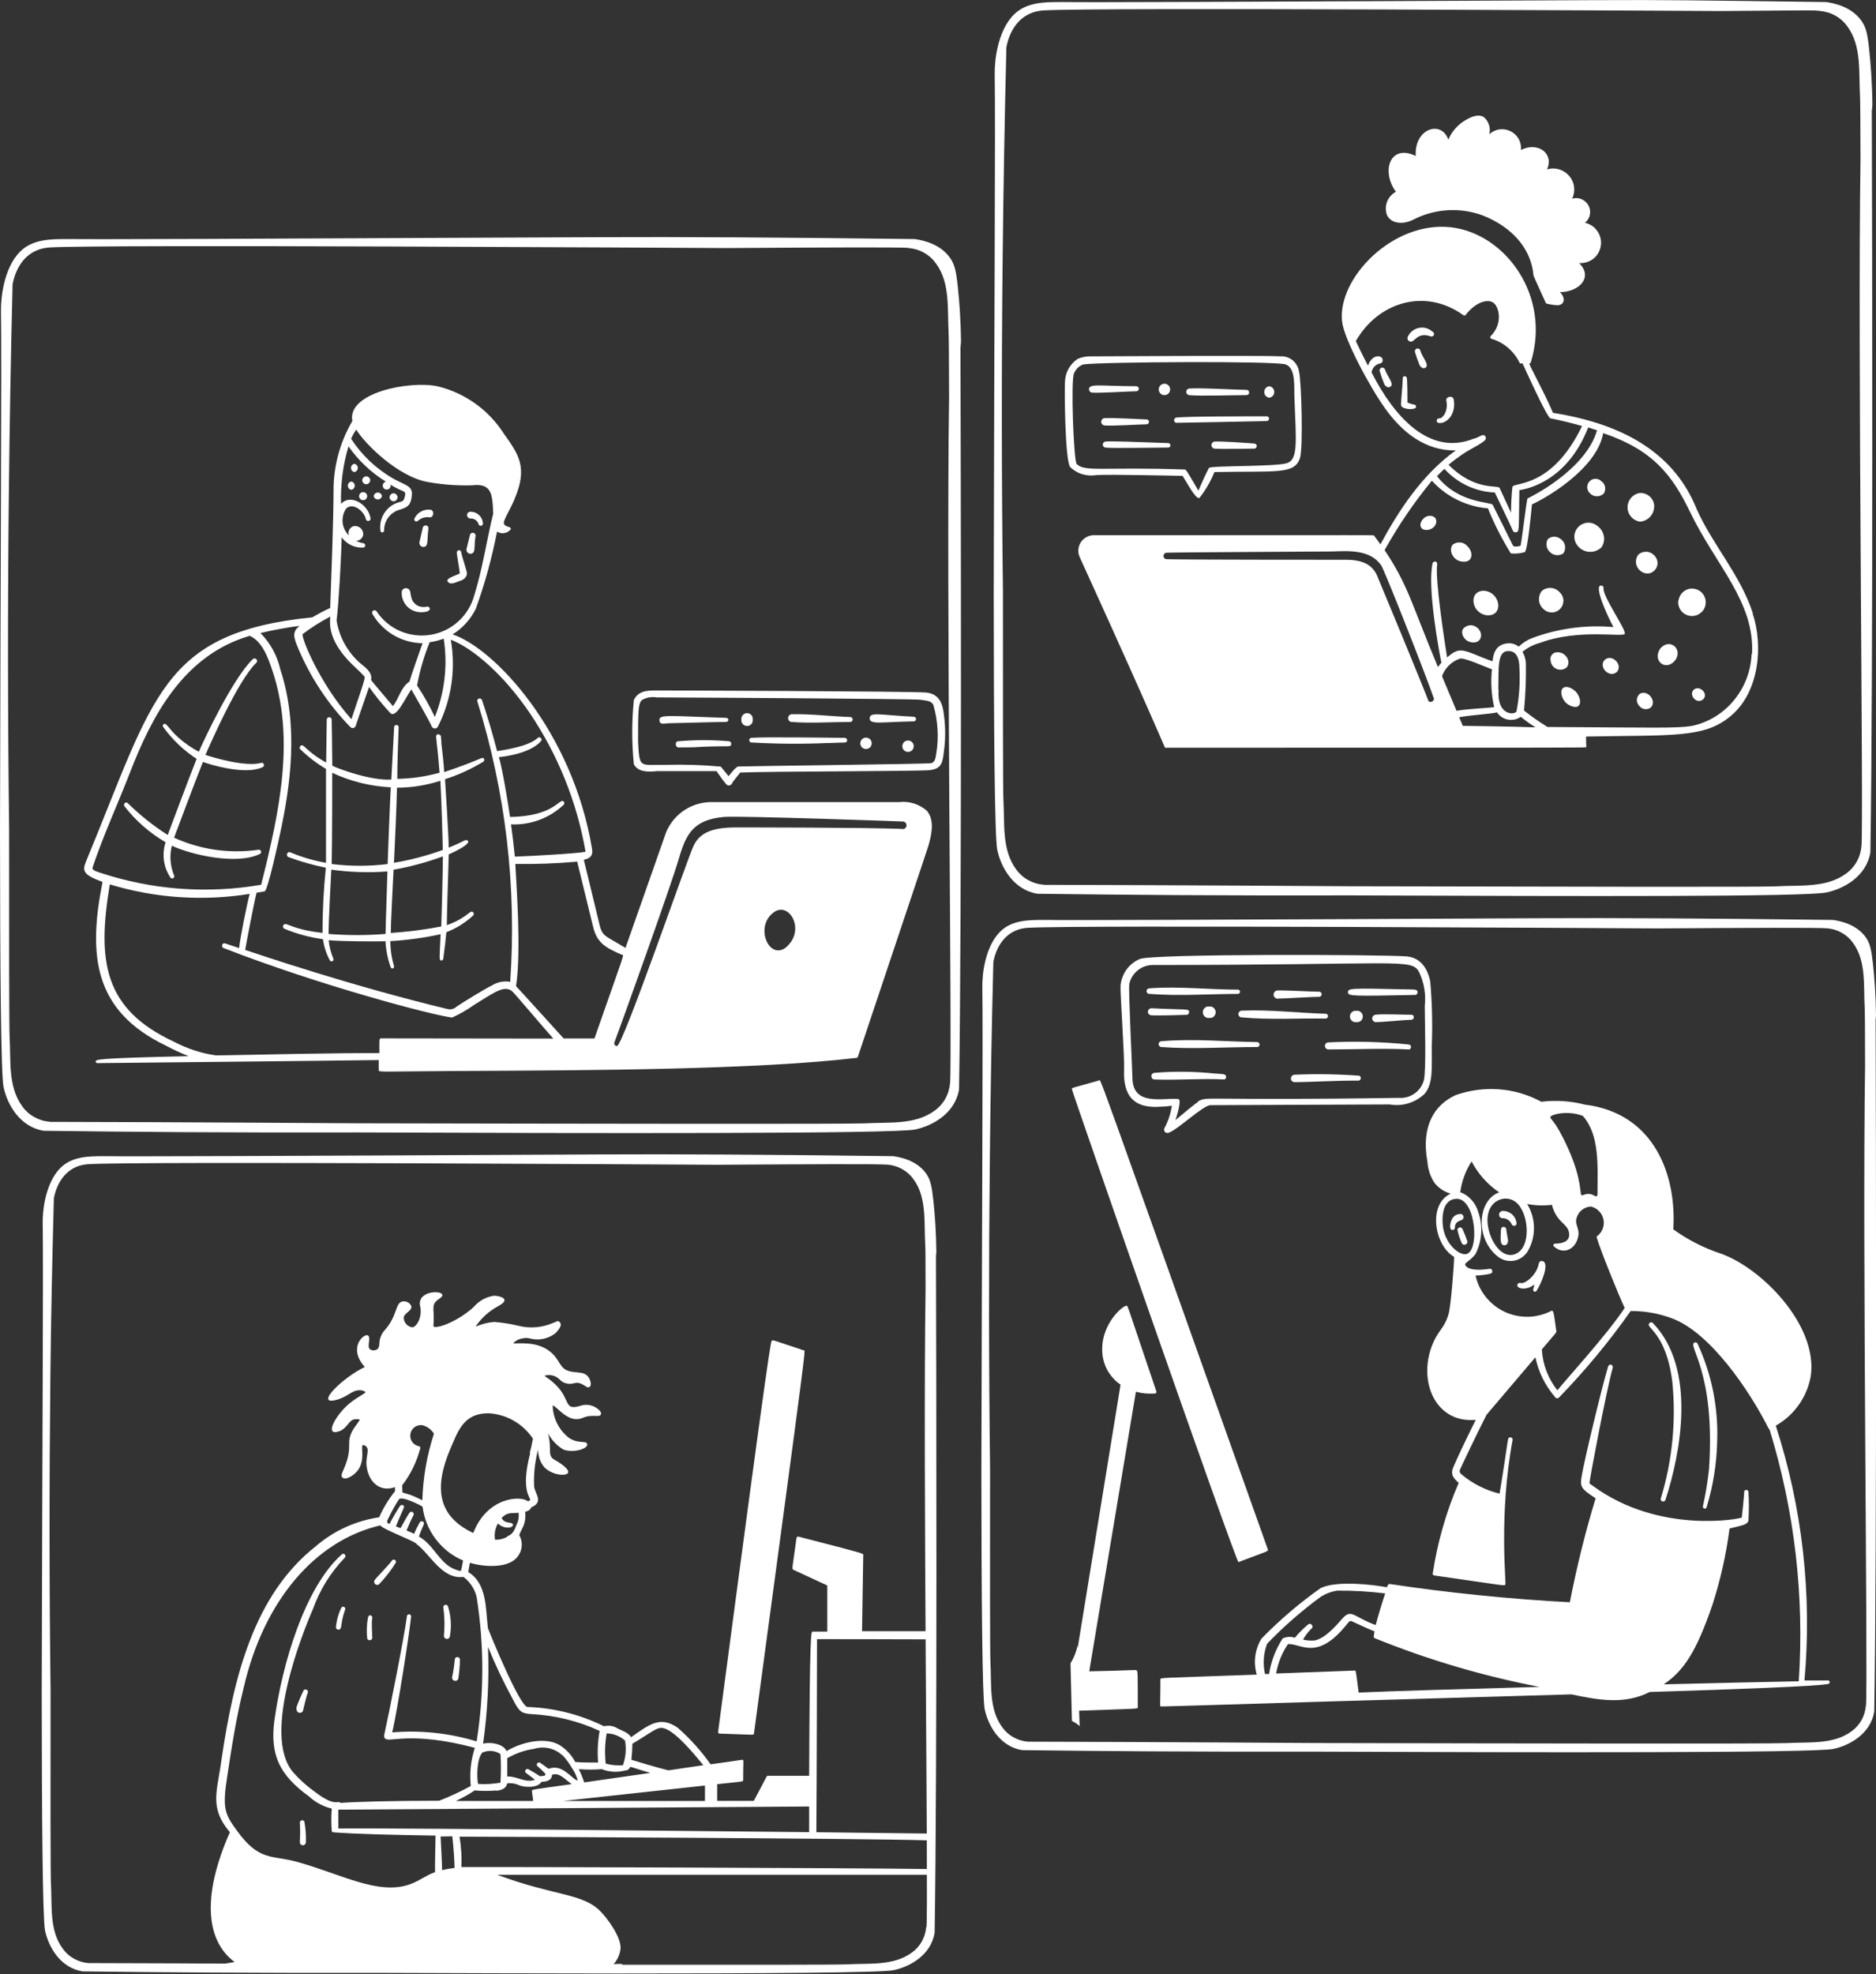
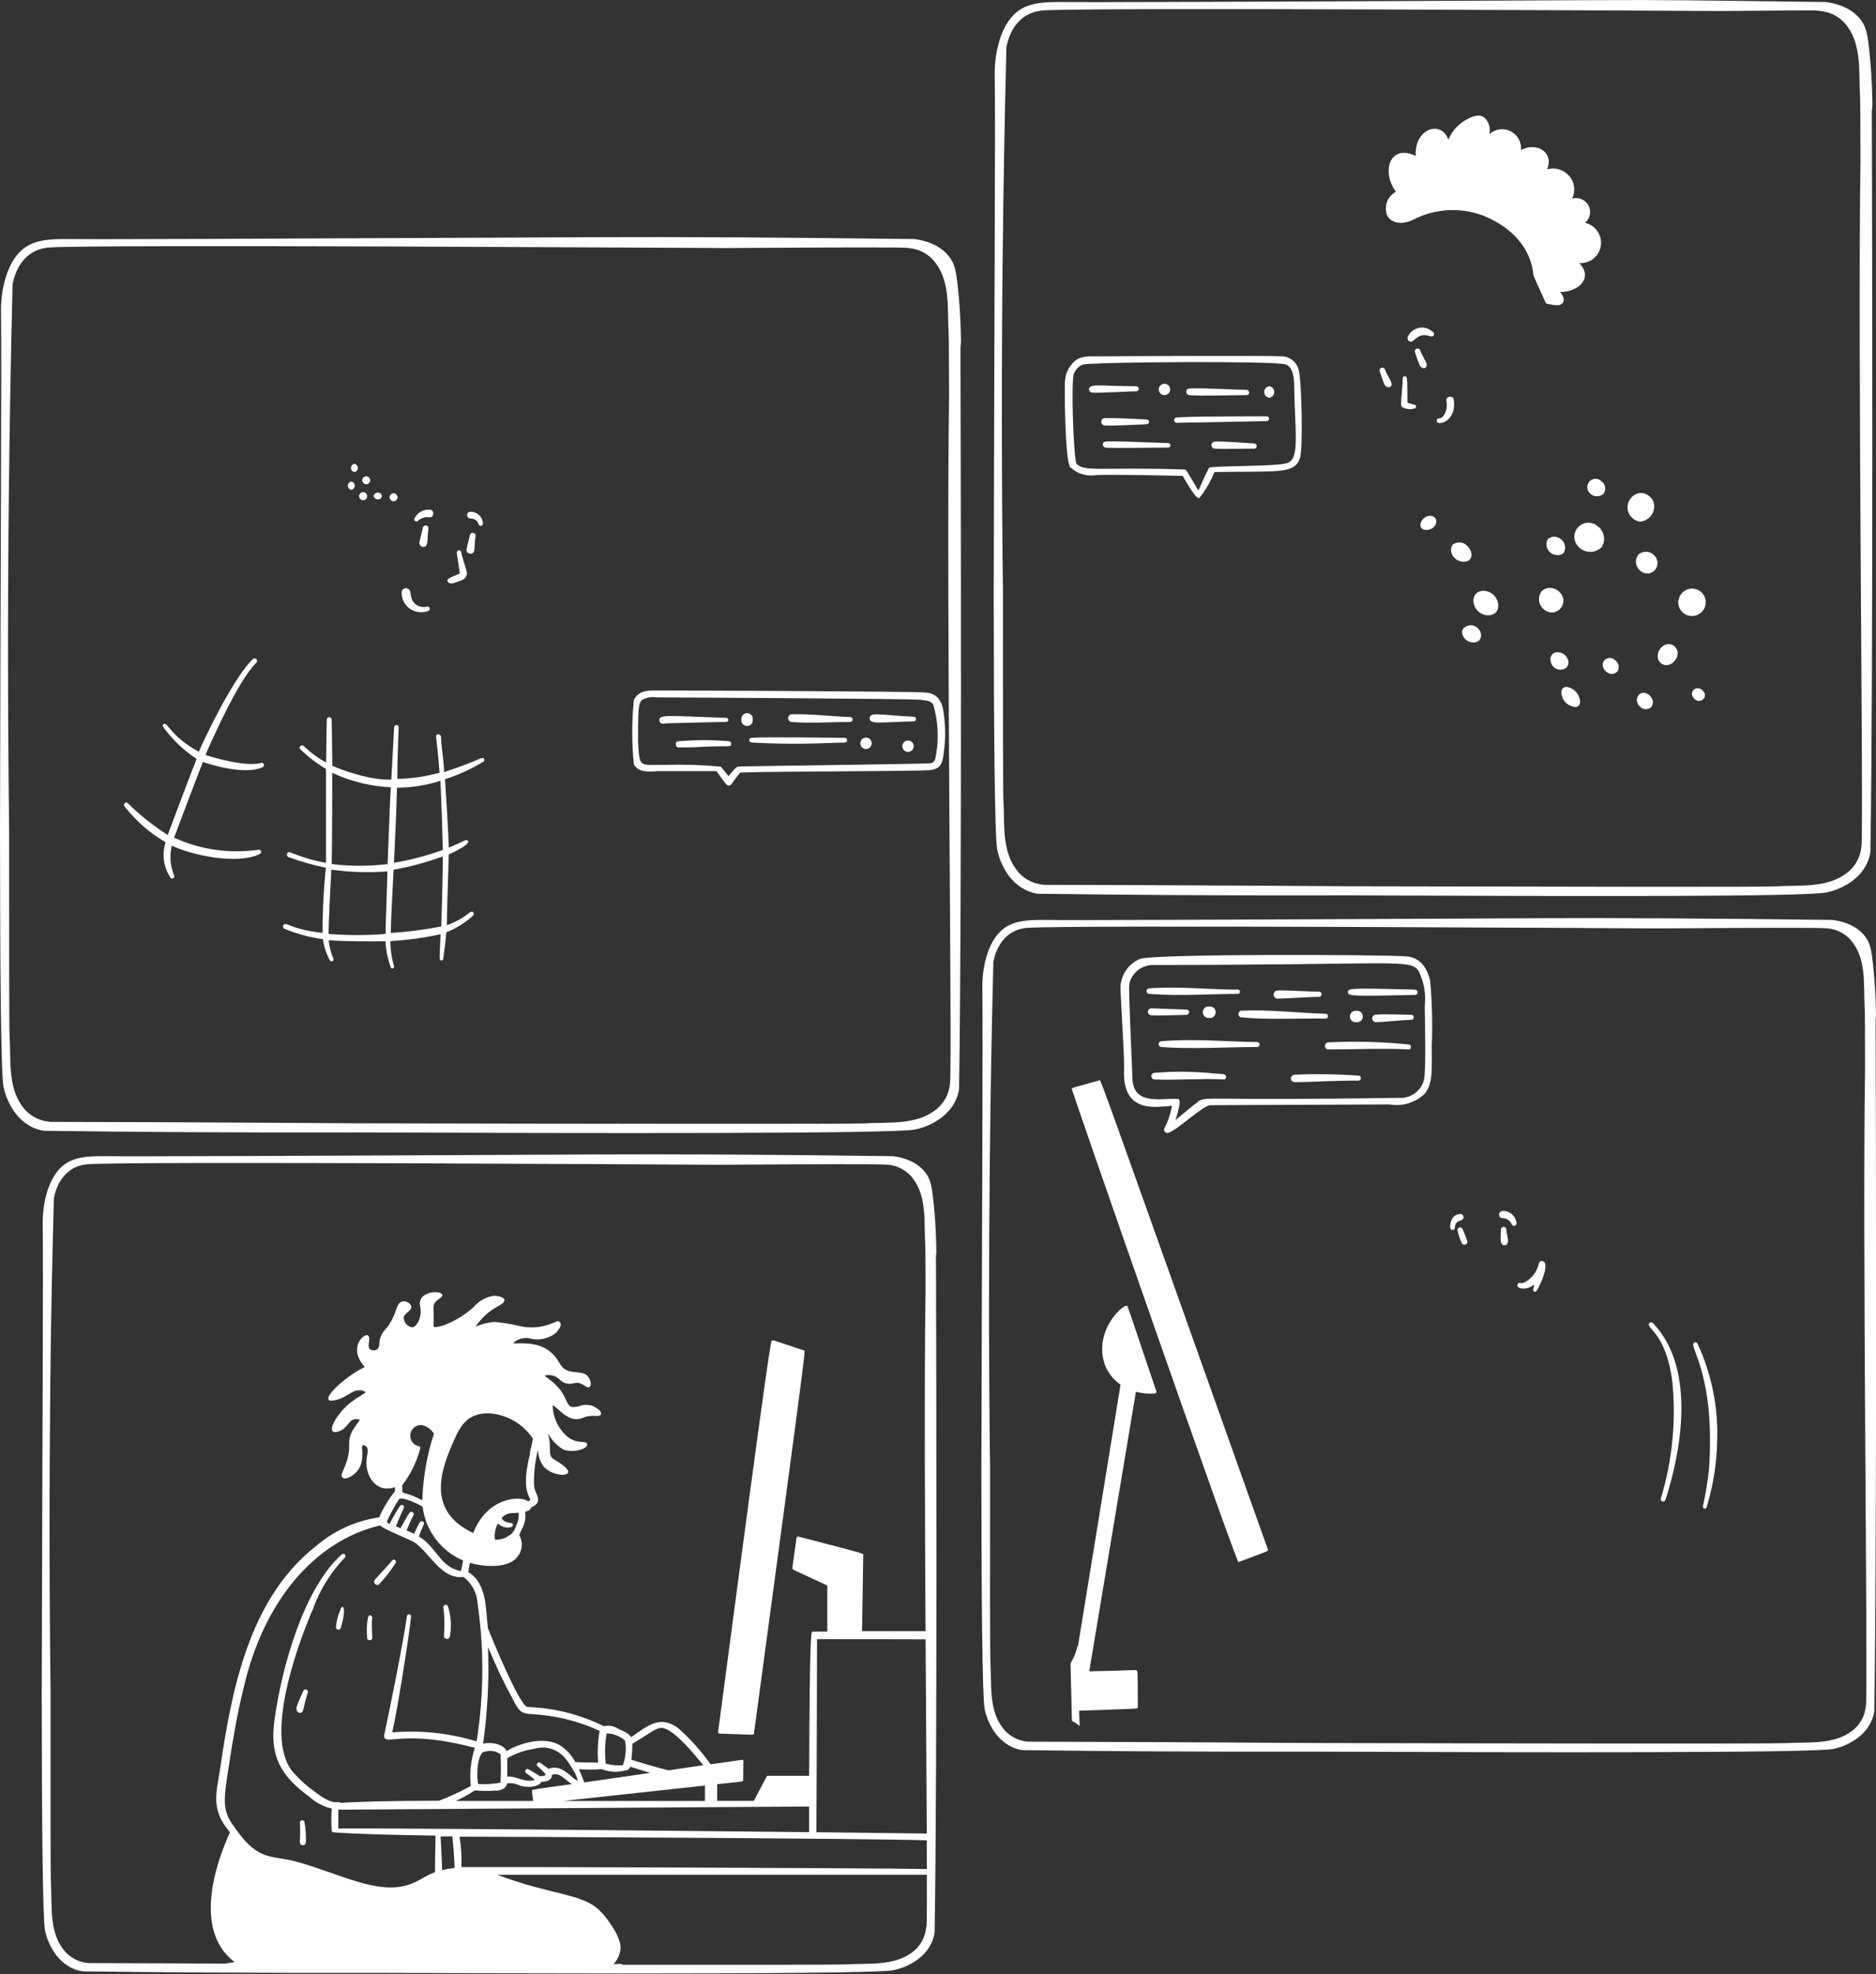
<svg xmlns="http://www.w3.org/2000/svg" width="480" height="505" viewBox="0 0 480 505" fill="none">
  <rect x="0" y="0" width="480" height="505" fill="#333333" stroke="none" />
  <g clip-path="url(#clip0_1201_12413)">
    <path d="M184.11 443.464C193.08 443.751 192.869 443.904 192.908 443.464C206.995 338.945 206.113 345.608 205.634 345.435C197.527 342.736 197.795 342.736 197.527 342.946C197.258 343.157 197.527 338.715 183.727 443.081C183.727 443.177 183.765 443.272 183.842 443.349C183.919 443.426 184.015 443.464 184.11 443.464ZM316.856 399.6C324.446 396.69 324.58 396.9 324.388 396.326C278.734 268.065 281.724 276.26 281.188 276.394C274.403 278.29 274.364 278.232 274.23 278.5C274.096 278.768 316.3 399.811 316.875 399.581L316.856 399.6ZM109.228 155.179C108.423 155.39 107.56 155.294 106.832 154.911C106.104 154.509 105.548 153.858 105.299 153.054C105.088 152.403 105.107 151.925 104.915 151.216C104.839 150.986 104.705 150.795 104.513 150.661C104.321 150.527 104.091 150.45 103.861 150.45C103.631 150.45 103.401 150.527 103.21 150.661C103.018 150.795 102.884 150.986 102.807 151.216C102.73 151.905 102.807 152.614 103.037 153.265C103.267 153.916 103.612 154.528 104.091 155.045C104.57 155.562 105.145 155.964 105.797 156.232C106.449 156.5 107.139 156.635 107.829 156.615C110.857 156.558 110.052 155.026 109.209 155.179H109.228ZM118.025 141.318C118.025 141.164 117.968 141.03 117.853 140.915C117.738 140.801 117.603 140.743 117.45 140.743C117.297 140.743 117.163 140.801 117.048 140.915C116.933 141.03 116.875 141.164 116.875 141.318C116.875 142.045 117.623 145.759 117.623 146.717C116.089 147.444 113.847 148.019 114.633 148.88C115.419 149.742 116.703 148.88 117.853 148.536C118.983 148.191 119.482 147.272 119.482 146.698C119.482 146.123 118.159 142.256 118.025 141.337V141.318ZM108.308 139.901C109.745 139.901 109.209 138.005 109.611 135.306C109.649 135.114 109.611 134.923 109.534 134.75C109.439 134.578 109.266 134.463 109.074 134.425C108.883 134.387 108.691 134.425 108.519 134.501C108.346 134.597 108.231 134.77 108.193 134.961C108.04 135.689 107.33 138.541 107.33 138.637C107.292 138.79 107.292 138.943 107.33 139.097C107.369 139.25 107.426 139.384 107.522 139.518C107.618 139.633 107.733 139.748 107.886 139.805C108.02 139.882 108.174 139.901 108.327 139.901H108.308ZM121.667 137.182C121.705 137.048 121.686 136.895 121.648 136.761C121.59 136.627 121.513 136.512 121.379 136.416C121.264 136.34 121.111 136.282 120.977 136.282C120.823 136.282 120.689 136.32 120.555 136.397C120.229 136.608 120.344 136.55 119.693 139.097C119.539 139.748 119.386 140.303 119.367 140.437C119.328 140.647 119.348 140.839 119.424 141.03C119.501 141.222 119.635 141.375 119.808 141.49C119.98 141.605 120.191 141.662 120.383 141.662C120.574 141.662 120.785 141.586 120.958 141.471C121.628 141.088 121.283 139.556 121.667 137.163V137.182ZM110.09 130.385C109.266 130.289 108.442 130.462 107.714 130.864C106.985 131.266 106.41 131.878 106.046 132.625C105.989 132.74 105.97 132.874 106.008 133.008C106.046 133.142 106.123 133.238 106.238 133.314C106.353 133.391 106.487 133.41 106.602 133.391C106.736 133.391 106.851 133.314 106.947 133.219C107.33 132.874 107.79 132.606 108.27 132.453C108.768 132.3 109.285 132.261 109.803 132.319C110.991 132.587 111.279 130.519 110.09 130.385ZM120.383 132.644C120.843 132.606 121.303 132.74 121.686 133.008C122.069 133.276 122.338 133.678 122.453 134.119C122.491 134.253 122.587 134.348 122.702 134.425C122.817 134.501 122.951 134.521 123.085 134.501C123.219 134.482 123.334 134.425 123.43 134.31C123.526 134.214 123.564 134.08 123.564 133.946C123.545 133.123 123.181 132.338 122.587 131.783C121.993 131.208 121.188 130.902 120.363 130.902C120.133 130.902 119.923 130.998 119.75 131.151C119.597 131.304 119.501 131.534 119.501 131.764C119.501 131.993 119.597 132.204 119.75 132.376C119.903 132.529 120.133 132.625 120.363 132.625L120.383 132.644ZM93.703 121.846C93.569 121.846 93.435 121.865 93.32 121.922C93.205 121.98 93.09 122.056 92.994 122.152C92.898 122.248 92.822 122.363 92.764 122.478C92.707 122.593 92.687 122.727 92.687 122.861C92.687 122.995 92.707 123.129 92.764 123.244C92.822 123.358 92.898 123.473 92.994 123.569C93.09 123.665 93.205 123.741 93.32 123.799C93.435 123.856 93.569 123.875 93.703 123.875C93.837 123.875 93.972 123.856 94.087 123.799C94.201 123.741 94.317 123.665 94.412 123.569C94.508 123.473 94.585 123.358 94.642 123.244C94.7 123.129 94.719 122.995 94.719 122.861C94.719 122.727 94.7 122.593 94.642 122.478C94.585 122.363 94.508 122.248 94.412 122.152C94.317 122.056 94.201 121.98 94.087 121.922C93.972 121.865 93.837 121.846 93.703 121.846ZM90.675 118.648C90.426 118.687 90.196 118.821 90.042 119.012C89.889 119.204 89.793 119.453 89.793 119.701C89.793 119.95 89.889 120.199 90.042 120.391C90.196 120.582 90.426 120.716 90.675 120.755C90.924 120.716 91.154 120.582 91.307 120.391C91.461 120.199 91.556 119.95 91.556 119.701C91.556 119.453 91.461 119.204 91.307 119.012C91.154 118.821 90.924 118.687 90.675 118.648ZM89.889 123.186C89.64 123.224 89.41 123.358 89.257 123.55C89.103 123.741 89.007 123.99 89.007 124.239C89.007 124.488 89.103 124.737 89.257 124.928C89.41 125.12 89.64 125.254 89.889 125.292C90.138 125.254 90.368 125.12 90.522 124.928C90.675 124.737 90.771 124.488 90.771 124.239C90.771 123.99 90.675 123.741 90.522 123.55C90.368 123.358 90.138 123.224 89.889 123.186ZM92.917 125.886C92.649 125.886 92.381 126.001 92.189 126.192C91.997 126.384 91.882 126.652 91.882 126.92C91.882 127.188 91.997 127.456 92.189 127.647C92.381 127.839 92.649 127.953 92.917 127.953C93.186 127.953 93.454 127.839 93.646 127.647C93.837 127.456 93.952 127.188 93.952 126.92C93.952 126.652 93.837 126.384 93.646 126.192C93.454 126.001 93.186 125.886 92.917 125.886ZM97.728 126.881C97.69 126.632 97.556 126.403 97.364 126.249C97.172 126.096 96.923 126.001 96.674 126.001C96.425 126.001 96.176 126.096 95.984 126.249C95.792 126.403 95.658 126.632 95.62 126.881C95.658 127.13 95.792 127.36 95.984 127.513C96.176 127.666 96.425 127.762 96.674 127.762C96.923 127.762 97.172 127.666 97.364 127.513C97.556 127.36 97.69 127.13 97.728 126.881ZM100.699 128.222C100.833 128.222 100.967 128.202 101.082 128.145C101.216 128.088 101.312 128.011 101.408 127.915C101.504 127.819 101.58 127.705 101.638 127.59C101.695 127.475 101.715 127.341 101.715 127.207C101.715 127.073 101.695 126.939 101.638 126.824C101.58 126.709 101.504 126.594 101.408 126.498C101.312 126.403 101.197 126.326 101.082 126.269C100.967 126.211 100.833 126.192 100.699 126.192C100.565 126.192 100.431 126.211 100.316 126.269C100.201 126.326 100.086 126.403 99.99 126.498C99.894 126.594 99.817 126.709 99.76 126.824C99.702 126.939 99.683 127.073 99.683 127.207C99.683 127.341 99.702 127.475 99.76 127.59C99.817 127.705 99.894 127.819 99.99 127.915C100.086 128.011 100.201 128.088 100.316 128.145C100.431 128.202 100.565 128.222 100.699 128.222ZM66.698 195.176C62.73 196.21 54.489 193.778 52.572 193.108C53.742 190.408 60.91 173.981 65.586 169.539C66.2 168.946 65.299 168.027 64.666 168.62C59.511 173.655 52.323 188.953 50.867 192.304C43.2 188.092 42.932 184.397 41.801 185.296C41.743 185.335 41.705 185.392 41.686 185.469C41.667 185.526 41.648 185.603 41.648 185.66C41.648 185.718 41.648 185.794 41.686 185.852C41.705 185.909 41.743 185.967 41.801 186.024C44.12 189.221 46.995 191.959 50.311 194.123C49.199 196.822 43.947 210.799 42.913 213.594C39.252 211.259 35.84 208.54 32.735 205.496C32.256 204.902 31.394 205.649 31.854 206.262C34.748 209.976 38.313 213.097 42.376 215.452C41.878 216.964 41.743 218.573 41.954 220.143C42.165 221.712 42.759 223.225 43.641 224.546C43.737 224.642 43.852 224.699 43.967 224.718C44.101 224.718 44.216 224.718 44.331 224.642C44.446 224.584 44.523 224.47 44.561 224.355C44.599 224.24 44.618 224.106 44.561 223.991C43.545 221.559 43.334 218.879 43.967 216.332C48.854 218.649 60.545 221.349 66.468 218.458C66.602 218.4 66.698 218.304 66.755 218.17C66.813 218.036 66.832 217.902 66.794 217.768C66.755 217.634 66.659 217.519 66.544 217.443C66.43 217.366 66.276 217.347 66.142 217.366C58.801 218.438 51.288 217.366 44.542 214.284C45.385 211.948 50.636 198.105 51.921 194.908C54.029 195.693 62.903 198.316 67.196 196.248C67.273 196.21 67.33 196.171 67.388 196.114C67.445 196.057 67.484 195.98 67.503 195.923C67.522 195.846 67.541 195.769 67.541 195.693C67.541 195.616 67.522 195.54 67.484 195.463C67.445 195.386 67.407 195.329 67.35 195.272C67.292 195.214 67.215 195.176 67.158 195.157C67.081 195.138 67.004 195.118 66.928 195.118C66.851 195.118 66.775 195.138 66.698 195.176ZM112.946 189.872C112.754 188.341 112.946 188.168 112.505 187.977C112.409 187.881 112.275 187.824 112.122 187.824C111.969 187.824 111.854 187.881 111.739 187.977C111.355 188.379 111.739 188.379 112.467 197.665C108.94 198.641 105.318 199.177 101.657 199.235C101.657 194.965 101.849 190.504 102.002 185.928C101.983 185.794 101.906 185.679 101.791 185.584C101.676 185.507 101.561 185.45 101.427 185.45C101.293 185.45 101.159 185.488 101.063 185.584C100.948 185.66 100.89 185.794 100.852 185.928C100.699 189.106 100.124 199.407 100.124 199.407C94.968 199.752 86.631 196.708 85.021 195.865C85.021 192.897 84.868 183.975 84.868 183.975C84.829 183.822 84.752 183.707 84.638 183.612C84.522 183.516 84.369 183.458 84.235 183.458C84.101 183.458 83.948 183.516 83.832 183.612C83.718 183.707 83.641 183.841 83.603 183.975C83.603 183.975 83.468 192.629 83.449 195.061C78.044 192.074 77.719 189.987 76.856 190.849C76.799 190.906 76.76 190.964 76.722 191.04C76.683 191.117 76.664 191.193 76.664 191.27C76.664 191.347 76.664 191.423 76.722 191.5C76.76 191.576 76.799 191.634 76.856 191.691C78.83 193.606 81.034 195.291 83.411 196.688V220.717C80.268 220.162 77.201 219.262 74.249 218.017C73.464 217.73 73.042 218.955 73.847 219.262C76.952 220.411 80.133 221.31 83.373 221.961C82.797 227.495 82.51 233.066 82.529 238.638C74.786 237.795 73.425 235.938 72.697 236.474C72.601 236.532 72.524 236.608 72.486 236.704C72.429 236.8 72.409 236.895 72.409 237.01C72.409 237.125 72.429 237.221 72.486 237.317C72.544 237.412 72.62 237.489 72.697 237.546C75.879 238.887 79.213 239.787 82.625 240.246C82.893 242.142 83.487 243.96 84.388 245.645C84.446 245.76 84.542 245.856 84.676 245.894C84.791 245.932 84.944 245.932 85.059 245.875C85.174 245.818 85.27 245.722 85.308 245.588C85.347 245.473 85.347 245.32 85.289 245.205C84.657 243.712 84.254 242.122 84.101 240.514C87.551 240.84 96.099 240.84 98.629 240.782C98.744 243.061 99.204 245.301 99.971 247.445C100.009 247.522 100.066 247.598 100.143 247.656C100.22 247.713 100.316 247.732 100.392 247.751C100.469 247.751 100.526 247.732 100.584 247.694C100.641 247.656 100.699 247.617 100.737 247.56C100.775 247.502 100.795 247.445 100.814 247.368C100.814 247.292 100.814 247.234 100.814 247.158C100.201 245.071 99.875 242.907 99.875 240.744C104.206 240.495 108.499 239.901 112.735 238.982C112.448 245.339 112.294 245.664 112.946 245.703C113.061 245.703 113.157 245.664 113.234 245.588C113.31 245.511 113.368 245.416 113.406 245.32C113.789 242.62 114.019 240.457 114.211 238.465C116.741 237.489 119.079 236.034 121.073 234.177C121.168 234.062 121.226 233.928 121.226 233.775C121.226 233.621 121.168 233.487 121.073 233.392C120.287 232.511 119.808 234.713 114.326 236.666C114.326 233.621 114.786 220.908 114.805 218.573C122.069 215.279 119.405 214.743 119.022 214.935C117.623 215.605 116.319 216.237 114.805 216.83C114.805 213.709 114 201.571 113.866 199.331C117.297 198.22 120.593 196.727 123.66 194.85C123.775 194.774 123.852 194.659 123.89 194.544C123.928 194.41 123.928 194.276 123.871 194.161C123.43 193.376 123.603 194.161 113.655 197.512C113.502 194.889 113.195 192.38 112.908 189.93L112.946 189.872ZM112.946 236.991C108.672 237.814 104.34 238.37 99.99 238.657C99.99 235.957 100.507 226.576 100.699 222.478C104.992 221.712 109.209 220.583 113.31 219.07C113.291 224.01 112.984 234.713 112.908 236.991H112.965H112.946ZM100.795 220.813C101.082 214.628 101.408 208.08 101.58 201.494C105.356 201.494 109.094 200.881 112.678 199.733C112.927 203.945 113.253 214.648 113.291 217.424C109.209 218.898 105.011 220.008 100.737 220.717L100.795 220.793V220.813ZM99.242 221.023C94.47 221.617 89.64 221.617 84.868 221.023C85.002 214.054 85.002 200.824 85.002 197.684C89.697 199.886 94.796 201.149 99.99 201.398C99.779 204.979 99.319 217.041 99.185 220.927L99.242 221.004V221.023ZM84.752 222.459C89.506 223.129 94.336 223.282 99.127 222.919C99.127 224.029 98.648 237.221 98.648 238.906C93.799 239.289 88.912 239.289 84.062 238.906C84.062 236.206 84.638 224.738 84.772 222.459H84.752ZM168.011 197.263H183.325C185.759 200.747 186.027 200.939 186.43 200.939C186.621 200.939 186.813 200.881 186.985 200.767C187.139 200.652 187.273 200.498 187.35 200.326C187.503 199.886 188.94 198.258 189.381 197.627C196.204 197.301 234.69 197.32 237.833 197.014C240.958 196.688 241.188 195.023 241.513 192.189C241.935 189.106 241.935 185.986 241.513 182.903C241.226 180.204 240.459 177.504 236.971 177.159C233.483 176.815 169.391 176.623 168.835 176.623C166.132 176.623 163.43 176.432 162.184 179.074C161.628 184.55 161.628 190.064 162.184 195.52C163.353 197.627 165.941 197.435 168.011 197.282V197.263ZM188.902 196.095C188.308 196.095 187.043 197.799 186.41 198.546C185.74 197.684 185.069 196.918 184.417 196.095C179.741 195.674 175.045 195.52 170.349 195.655C165.787 195.655 164.944 195.846 164.158 195.061C163.373 194.276 163.373 191.5 163.258 189.662C163.258 182.214 163.258 180.05 164.197 179.112C165.327 178.423 166.688 178.174 168.011 178.404C171.959 178.404 234.173 178.748 235.514 178.997C236.875 179.246 238.217 179.15 238.811 180.318C239.98 184.358 240.248 188.609 239.558 192.744C239.367 194.065 239.213 194.984 238.217 195.233C236.76 195.444 190.55 195.98 188.883 196.076L188.902 196.095Z" fill="white" />
    <path d="M233.791 184.53C233.944 184.53 234.097 184.473 234.212 184.358C234.327 184.243 234.385 184.09 234.385 183.937C234.385 183.784 234.327 183.631 234.212 183.516C234.097 183.401 233.944 183.343 233.791 183.343C225.319 182.941 222.559 182.022 222.521 183.726C222.502 185.43 225.3 184.703 233.791 184.53ZM202.473 184.684C207.571 185.067 212.708 184.684 217.653 184.684C217.806 184.645 217.94 184.569 218.017 184.454C218.113 184.339 218.17 184.186 218.17 184.052C218.17 183.918 218.113 183.765 218.017 183.65C217.921 183.535 217.787 183.458 217.653 183.42C212.65 183.267 207.494 182.578 202.473 182.712C202.243 182.75 202.032 182.865 201.879 183.056C201.725 183.228 201.649 183.458 201.649 183.707C201.649 183.956 201.725 184.167 201.879 184.358C202.032 184.53 202.243 184.664 202.473 184.703V184.684ZM185.645 184.684C186.642 184.684 186.488 183.65 185.837 183.631C171.519 183.171 168.683 182.692 168.721 184.147C168.74 185.603 170.044 185.009 171.232 185.009C174.95 184.932 183.307 184.684 185.645 184.684ZM211.845 190.083C216.464 189.872 216.388 190.083 216.656 189.681C216.713 189.585 216.752 189.489 216.752 189.374C216.752 189.26 216.733 189.164 216.675 189.068C216.618 188.972 216.541 188.896 216.464 188.838C216.368 188.781 216.273 188.743 216.158 188.743C212.382 188.743 196.225 188.455 192.2 188.743C192.066 188.781 191.931 188.857 191.836 188.953C191.74 189.068 191.701 189.202 191.701 189.336C191.701 189.47 191.759 189.623 191.836 189.719C191.931 189.834 192.046 189.911 192.2 189.93C198.735 190.313 205.309 190.351 211.864 190.064L211.845 190.083ZM186.622 189.623C182.272 189.24 177.902 189.24 173.551 189.623C172.612 189.623 172.765 191.155 173.551 191.193C175.487 191.193 177.653 191.193 179.493 191.04C186.699 190.715 187.044 191.251 187.082 190.313C187.102 190.159 187.082 190.006 186.987 189.891C186.91 189.757 186.776 189.681 186.622 189.642V189.623ZM192.602 184.071C192.621 183.86 192.602 183.65 192.545 183.458C192.487 183.267 192.391 183.075 192.257 182.922C192.123 182.769 191.951 182.635 191.759 182.558C191.567 182.482 191.356 182.424 191.165 182.424C190.973 182.424 190.743 182.463 190.551 182.558C190.36 182.635 190.187 182.769 190.053 182.922C189.919 183.075 189.823 183.267 189.746 183.458C189.689 183.65 189.67 183.86 189.689 184.071C189.67 184.282 189.689 184.492 189.746 184.684C189.804 184.875 189.9 185.067 190.053 185.22C190.187 185.373 190.36 185.507 190.551 185.583C190.743 185.66 190.954 185.717 191.165 185.717C191.376 185.717 191.586 185.679 191.759 185.583C191.951 185.507 192.123 185.373 192.257 185.22C192.391 185.067 192.487 184.875 192.545 184.684C192.602 184.492 192.621 184.282 192.602 184.071ZM221.582 191.595C221.965 191.595 222.348 191.442 222.617 191.174C222.885 190.906 223.038 190.523 223.038 190.14C223.038 189.757 222.885 189.374 222.617 189.106C222.348 188.838 221.965 188.685 221.582 188.685C221.198 188.685 220.834 188.838 220.547 189.106C220.278 189.374 220.125 189.757 220.125 190.14C220.125 190.523 220.278 190.906 220.547 191.174C220.815 191.442 221.198 191.595 221.582 191.595ZM232.334 189.432C231.951 189.432 231.567 189.585 231.299 189.853C231.031 190.121 230.877 190.504 230.877 190.887C230.877 191.27 231.031 191.653 231.299 191.921C231.567 192.189 231.951 192.342 232.334 192.342C232.717 192.342 233.081 192.189 233.369 191.921C233.637 191.653 233.791 191.27 233.791 190.887C233.791 190.504 233.637 190.121 233.369 189.853C233.101 189.585 232.717 189.432 232.334 189.432ZM366.939 132.242C366.517 131.993 365.999 131.897 365.52 131.974C365.022 132.051 364.581 132.28 364.236 132.644C362.933 133.85 363.182 135.765 365.252 135.554C367.341 135.344 368.165 133.065 366.919 132.242H366.939ZM374.586 143.692C376.963 143.692 376.963 141.126 375.429 139.69C374.988 139.173 374.356 138.828 373.666 138.771C372.976 138.694 372.305 138.886 371.749 139.288C370.504 140.59 371.692 143.73 374.586 143.692ZM381.869 151.944C379.876 150.412 376.982 151.063 377.001 153.667C377.02 154.662 377.423 155.6 378.151 156.309C378.86 156.998 379.818 157.4 380.815 157.4C383.901 157.4 384.073 153.705 381.869 151.944ZM377.768 160.406C377.231 160.023 376.579 159.87 375.947 159.966C375.314 160.062 374.72 160.387 374.318 160.904C373.608 162.148 374.778 164.35 377.02 164.35C379.263 164.35 379.608 161.689 377.768 160.406ZM394.615 151.044C394.308 151.388 394.078 151.771 393.944 152.212C393.791 152.633 393.752 153.092 393.771 153.552C393.81 154.011 393.944 154.452 394.155 154.835C394.366 155.237 394.653 155.581 394.998 155.869C395.286 156.137 395.631 156.347 395.995 156.481C396.359 156.615 396.761 156.673 397.145 156.673C397.547 156.673 397.93 156.558 398.275 156.405C398.64 156.232 398.946 156.003 399.215 155.715C399.483 155.428 399.694 155.084 399.828 154.72C399.962 154.356 400.02 153.954 400.02 153.571C400.02 153.169 399.905 152.786 399.751 152.441C399.579 152.078 399.349 151.771 399.061 151.503C398.505 150.871 397.739 150.488 396.915 150.412C396.091 150.335 395.266 150.565 394.596 151.082L394.615 151.044ZM399.138 137.756C398.678 137.431 398.122 137.258 397.547 137.297C396.972 137.335 396.436 137.546 396.014 137.929C395.726 138.465 395.611 139.077 395.726 139.69C395.822 140.284 396.129 140.839 396.589 141.241C397.03 141.681 397.624 141.949 398.256 142.007C398.889 142.064 399.502 141.892 400.02 141.547C400.211 141.241 400.345 140.896 400.422 140.552C400.48 140.188 400.48 139.824 400.403 139.479C400.326 139.135 400.173 138.79 399.962 138.503C399.751 138.216 399.483 137.967 399.176 137.775L399.138 137.756ZM408.683 134.521C407.993 133.946 407.092 133.659 406.191 133.716C405.29 133.774 404.428 134.176 403.815 134.827C403.182 135.478 402.837 136.339 402.818 137.258C402.818 138.158 403.144 139.039 403.738 139.709C404.102 140.15 404.543 140.494 405.06 140.743C405.559 140.992 406.114 141.145 406.689 141.164C407.264 141.183 407.82 141.107 408.357 140.896C408.894 140.705 409.373 140.379 409.775 139.996C410.35 139.116 410.561 138.063 410.35 137.048C410.139 136.033 409.545 135.114 408.683 134.521ZM419.684 133.429C420.221 133.391 420.738 133.238 421.198 132.97C421.658 132.721 422.08 132.376 422.406 131.955C422.732 131.534 422.981 131.055 423.115 130.538C423.249 130.021 423.287 129.485 423.211 128.949C423.057 128.126 422.617 127.398 421.965 126.881C421.313 126.364 420.508 126.077 419.684 126.096C418.783 126.211 417.959 126.632 417.365 127.322C416.771 127.992 416.426 128.872 416.426 129.772C416.426 130.672 416.752 131.553 417.365 132.223C417.959 132.893 418.783 133.333 419.684 133.448V133.429ZM409.871 123.243C409.679 123.014 409.449 122.841 409.2 122.707C408.951 122.573 408.664 122.497 408.376 122.478C408.089 122.478 407.801 122.497 407.533 122.592C407.264 122.688 407.015 122.841 406.804 123.033C406.594 123.224 406.421 123.473 406.306 123.722C406.191 123.99 406.134 124.277 406.114 124.564C406.114 124.852 406.172 125.139 406.268 125.407C406.364 125.675 406.536 125.924 406.747 126.115C406.958 126.364 407.226 126.575 407.533 126.709C407.82 126.862 408.146 126.939 408.491 126.958C408.817 126.958 409.143 126.919 409.469 126.805C409.775 126.69 410.063 126.517 410.312 126.288C410.638 125.809 410.772 125.235 410.695 124.679C410.619 124.105 410.331 123.588 409.909 123.224L409.871 123.243ZM423.249 142.064C422.732 141.509 422.003 141.164 421.256 141.145C420.489 141.107 419.742 141.375 419.186 141.873C418.841 142.332 418.649 142.868 418.592 143.424C418.534 143.979 418.649 144.553 418.918 145.051C419.167 145.549 419.569 145.97 420.048 146.276C420.528 146.563 421.083 146.717 421.658 146.717C422.176 146.678 422.674 146.468 423.077 146.142C423.479 145.817 423.805 145.376 423.958 144.898C424.131 144.4 424.15 143.864 424.016 143.366C423.882 142.868 423.613 142.409 423.23 142.045L423.249 142.064ZM429.421 153.609C429.325 154.356 429.459 155.103 429.823 155.754C430.187 156.405 430.724 156.941 431.414 157.247C432.085 157.573 432.851 157.668 433.58 157.515C434.308 157.381 434.979 156.998 435.496 156.462C435.88 156.06 436.148 155.581 436.301 155.045C436.455 154.509 436.474 153.954 436.378 153.418C436.282 152.882 436.033 152.365 435.707 151.924C435.362 151.484 434.941 151.139 434.442 150.91C433.944 150.68 433.388 150.565 432.851 150.565C432.296 150.565 431.759 150.718 431.28 150.986C430.801 151.254 430.379 151.618 430.072 152.078C429.766 152.537 429.555 153.054 429.478 153.59L429.421 153.609ZM424.725 165.997C422.693 169.252 426.507 171.932 428.769 168.697C430.532 165.805 427.044 163.106 424.725 165.997ZM400.882 170.688C402.051 169.29 400.69 166.801 398.486 166.858C398.218 166.858 397.969 166.897 397.72 166.992C397.49 167.088 397.26 167.261 397.106 167.452C396.934 167.643 396.819 167.892 396.742 168.141C396.685 168.39 396.666 168.658 396.742 168.907C396.761 169.386 396.915 169.826 397.183 170.228C397.451 170.611 397.835 170.917 398.256 171.109C398.697 171.3 399.176 171.358 399.636 171.281C400.096 171.205 400.537 171.013 400.901 170.688H400.882ZM402.971 176.738C401.649 175.493 399.598 175.206 399.483 177.006C399.483 177.963 399.866 178.901 400.518 179.61C401.17 180.318 402.07 180.759 403.029 180.854C404.965 180.854 404.428 178.04 402.971 176.719V176.738ZM410.638 168.754C408.855 170.42 411.654 173.655 413.723 171.875C415.295 170.037 412.478 167.203 410.638 168.754ZM419.435 177.6C419.243 177.791 419.09 178.021 418.975 178.289C418.86 178.557 418.803 178.825 418.803 179.093C418.803 179.361 418.86 179.648 418.975 179.897C419.09 180.146 419.243 180.395 419.435 180.586C419.78 181.027 420.278 181.314 420.815 181.39C421.371 181.467 421.927 181.333 422.367 180.988C424.073 179.284 421.428 176.164 419.416 177.58L419.435 177.6ZM433.369 176.432C431.989 177.772 434.116 180.261 435.726 178.921C437.317 177.58 434.864 175.11 433.369 176.432ZM354.711 54.566C355.573 57.266 358.87 57.553 361.515 56.232C364.255 54.815 367.264 53.972 370.35 53.781C373.436 53.59 376.522 54.049 379.416 55.121C387.025 58.146 391.759 63.699 392.353 70.362C392.353 70.63 393.024 71.932 395.477 77.427C395.535 77.541 395.631 77.618 395.746 77.675C396.627 77.886 397.528 78.039 398.448 78.078C400.365 78.078 400.633 76.163 399.119 74.727C403.853 74.727 407.782 71.051 404.064 67.317C405.118 67.356 406.172 67.107 407.092 66.59C407.993 66.054 408.721 65.249 409.162 64.311C409.603 63.354 409.756 62.301 409.584 61.267C409.411 60.233 408.932 59.276 408.223 58.51C407.494 57.744 406.574 57.227 405.539 56.998C406.172 56.481 406.632 55.753 406.785 54.949C406.958 54.145 406.824 53.302 406.44 52.575C406.057 51.847 405.424 51.273 404.658 50.947C403.891 50.622 403.048 50.584 402.262 50.813C402.703 49.875 402.875 48.822 402.741 47.769C402.607 46.735 402.166 45.759 401.476 44.974C400.786 44.189 399.885 43.614 398.889 43.308C397.892 43.021 396.819 43.021 395.822 43.327C397.681 39.306 393.522 36.147 389.152 38.368C389.248 37.392 389.057 36.415 388.577 35.554C388.098 34.692 387.37 34.003 386.488 33.563C385.607 33.122 384.61 32.969 383.652 33.103C382.674 33.237 381.773 33.677 381.045 34.347C381.256 33.543 381.237 32.701 380.968 31.916C380.719 31.131 380.24 30.423 379.588 29.906C378.074 29.025 376.081 30.097 375.142 30.633C373.091 31.782 371.481 33.562 370.58 35.726C368.779 30.595 361.802 32.892 362.243 39.9C355.65 36.683 353.311 43.806 357.164 49.052C356.206 49.569 355.439 50.392 354.998 51.388C354.557 52.383 354.461 53.513 354.749 54.566H354.711ZM361.955 103.523C361.323 103.427 360.71 103.236 360.115 102.987C360.115 101.8 360.115 97.76 359.962 96.726C359.962 96.63 359.924 96.534 359.847 96.458C359.79 96.381 359.713 96.324 359.617 96.285C359.521 96.247 359.425 96.247 359.33 96.247C359.234 96.247 359.138 96.305 359.061 96.362C358.793 96.611 359.061 96.496 358.544 102.087C358.544 103.14 358.199 103.944 359.004 104.27C359.943 104.691 360.997 104.767 361.994 104.48C362.09 104.442 362.185 104.365 362.243 104.289C362.3 104.193 362.32 104.097 362.32 103.982C362.32 103.867 362.281 103.772 362.205 103.695C362.147 103.619 362.051 103.542 361.936 103.523H361.955ZM370.082 102.546C370.599 105.38 369.028 107.084 368.28 107.027C368.204 107.027 368.127 107.027 368.05 107.027C367.974 107.046 367.897 107.084 367.839 107.122C367.782 107.161 367.724 107.237 367.686 107.295C367.648 107.371 367.629 107.429 367.609 107.524C367.609 107.601 367.609 107.678 367.609 107.754C367.629 107.831 367.667 107.907 367.705 107.965C367.744 108.022 367.82 108.08 367.878 108.118C367.954 108.156 368.031 108.175 368.108 108.194C369.909 108.482 372.612 106.261 371.96 102.24C371.807 101.053 369.852 101.378 370.063 102.527L370.082 102.546ZM354.385 94.562C354.327 94.371 354.212 94.218 354.059 94.122C353.906 94.026 353.695 94.007 353.522 94.045C353.35 94.084 353.177 94.218 353.081 94.371C352.986 94.524 352.947 94.735 353.005 94.907C353.35 96.094 353.771 97.262 354.251 98.411C354.634 98.889 355.113 99.272 355.688 98.947C356.934 98.353 354.883 96.19 354.385 94.543V94.562ZM363.412 89.68C363.374 89.489 363.259 89.335 363.086 89.24C362.933 89.144 362.741 89.125 362.55 89.163C362.358 89.201 362.205 89.335 362.109 89.489C362.013 89.642 361.975 89.852 362.032 90.025C362.377 91.212 362.799 92.38 363.278 93.528C363.68 94.045 364.16 94.39 364.715 94.065C365.846 93.337 363.853 91.365 363.412 89.661V89.68ZM366.555 84.874C366.076 84.434 365.501 84.109 364.888 83.936C364.275 83.764 363.604 83.745 362.971 83.898C362.339 84.032 361.745 84.338 361.265 84.74C360.767 85.162 360.384 85.698 360.135 86.291C360.115 86.425 360.115 86.559 360.135 86.693C360.173 86.827 360.23 86.961 360.307 87.057C360.384 87.172 360.499 87.249 360.614 87.306C360.729 87.363 360.863 87.402 361.016 87.402C362.013 87.402 362.78 84.913 365.942 86.004C366.019 86.042 366.095 86.061 366.191 86.081C366.268 86.081 366.364 86.081 366.44 86.061C366.517 86.042 366.594 86.004 366.67 85.947C366.728 85.889 366.785 85.832 366.843 85.755C366.881 85.678 366.9 85.602 366.919 85.506C366.919 85.43 366.919 85.334 366.9 85.257C366.881 85.181 366.843 85.104 366.785 85.028C366.728 84.97 366.67 84.913 366.594 84.855L366.555 84.874ZM280.729 121.52C283.565 121.329 300.259 121.673 302.578 121.731C303.824 123.665 305.932 127.724 306.872 127.398C308.462 125.388 309.766 123.148 310.724 120.754C326.747 120.448 331.117 121.405 332.593 117.27C333.474 114.781 332.976 97.224 332.382 95.156C332.248 93.988 331.654 92.916 330.753 92.169C329.833 91.422 328.664 91.059 327.494 91.154C324.792 90.886 281.074 91.154 279.291 91.154C278.065 91.097 276.819 91.327 275.707 91.825C274.749 92.475 273.963 93.337 273.388 94.352C272.832 95.367 272.526 96.496 272.487 97.645C272.334 99.636 272.487 117.653 273.81 119.472C274.711 120.333 275.803 120.984 277.01 121.329C278.218 121.673 279.483 121.731 280.71 121.501L280.729 121.52ZM274.806 95.501C275.017 94.984 275.343 94.505 275.746 94.103C276.148 93.701 276.646 93.414 277.183 93.222C281.649 92.571 326.306 92.303 328.951 93.222C331.596 94.141 331.079 98.985 331.194 101.742C331.654 113.307 332.171 117.634 329.162 118.514C326.172 119.395 309.67 119.089 309.325 119.701C308.462 121.348 307.197 124.124 306.622 125.503C303.92 120.908 303.517 120.103 303.134 120.103C281.975 119.395 277.528 120.812 275.458 118.667C274.711 117.557 273.944 97.358 274.806 95.462V95.501Z" fill="white" />
    <path d="M304.207 101.072C306.603 101.36 315.975 101.072 318.946 101.072C319.118 101.072 319.291 100.996 319.425 100.881C319.559 100.747 319.616 100.575 319.616 100.402C319.616 100.23 319.54 100.058 319.425 99.924C319.291 99.79 319.137 99.732 318.946 99.732C316.55 99.732 306.641 99.139 304.13 99.407C303.938 99.464 303.785 99.579 303.67 99.732C303.555 99.885 303.498 100.077 303.517 100.268C303.517 100.46 303.593 100.651 303.728 100.785C303.862 100.938 304.015 101.034 304.207 101.072ZM301.102 108.156C302.367 108.156 318.658 107.831 324.082 107.716C324.255 107.716 324.408 107.659 324.523 107.544C324.638 107.429 324.715 107.276 324.715 107.103C324.715 106.931 324.657 106.778 324.523 106.663C324.408 106.548 324.255 106.491 324.082 106.491C320.441 106.491 302.865 106.491 300.891 106.835C300.738 106.874 300.604 106.989 300.508 107.123C300.412 107.257 300.393 107.429 300.412 107.601C300.431 107.754 300.527 107.908 300.642 108.022C300.776 108.118 300.929 108.176 301.102 108.176V108.156ZM279.425 100.441C281.341 100.594 288.874 100.096 290.733 100.096C290.905 100.096 291.059 100.019 291.193 99.904C291.308 99.79 291.385 99.617 291.385 99.445C291.385 99.273 291.308 99.1 291.193 98.985C291.078 98.871 290.905 98.794 290.733 98.794C281.667 98.794 278.601 97.99 278.639 99.598C278.639 99.809 278.735 100.019 278.869 100.172C279.022 100.326 279.214 100.421 279.425 100.441ZM282.549 106.95C282.338 106.989 282.127 107.103 281.993 107.276C281.859 107.448 281.763 107.659 281.763 107.888C281.763 108.118 281.84 108.329 281.993 108.501C282.127 108.673 282.338 108.788 282.549 108.827C284.408 109.018 291.519 108.558 293.359 108.539C293.531 108.539 293.685 108.482 293.8 108.348C293.915 108.233 293.991 108.08 293.991 107.908C293.991 107.735 293.934 107.582 293.8 107.467C293.685 107.352 293.531 107.295 293.359 107.295C291.557 107.237 284.427 106.816 282.549 106.969V106.95ZM282.798 112.962C282.626 113 282.453 113.096 282.338 113.23C282.223 113.364 282.166 113.556 282.166 113.728C282.166 113.9 282.223 114.092 282.338 114.226C282.453 114.36 282.626 114.456 282.798 114.494C284.121 114.704 295.16 114.494 298.994 114.494C299.128 114.456 299.243 114.398 299.339 114.283C299.415 114.168 299.473 114.053 299.473 113.919C299.473 113.785 299.434 113.651 299.339 113.556C299.262 113.441 299.128 113.383 298.994 113.345C291.193 113.077 283.986 112.771 282.798 112.962ZM320.92 113.441C319.022 113.307 312.391 112.828 310.704 112.962C310.493 113 310.302 113.115 310.168 113.268C310.033 113.441 309.957 113.651 309.957 113.862C309.957 114.073 310.033 114.283 310.168 114.456C310.302 114.628 310.493 114.724 310.704 114.762C312.506 114.915 319.329 114.762 320.881 114.762C320.958 114.762 321.054 114.762 321.131 114.724C321.207 114.685 321.284 114.647 321.341 114.59C321.399 114.532 321.456 114.456 321.495 114.379C321.533 114.302 321.552 114.207 321.552 114.13C321.552 114.034 321.552 113.958 321.514 113.881C321.476 113.805 321.437 113.728 321.38 113.671C321.322 113.613 321.246 113.556 321.169 113.517C321.092 113.479 320.996 113.46 320.92 113.46V113.441ZM297.939 101.072C298.323 101.072 298.706 100.919 298.974 100.651C299.243 100.383 299.396 100 299.396 99.617C299.396 99.234 299.243 98.851 298.974 98.583C298.706 98.315 298.323 98.162 297.939 98.162C297.556 98.162 297.192 98.315 296.904 98.583C296.636 98.851 296.483 99.234 296.483 99.617C296.483 100 296.636 100.383 296.904 100.651C297.173 100.919 297.556 101.072 297.939 101.072ZM324.753 101.742C325.117 101.685 325.443 101.513 325.673 101.245C325.903 100.977 326.037 100.632 326.037 100.268C326.037 99.904 325.903 99.56 325.673 99.292C325.443 99.024 325.117 98.851 324.753 98.794C324.408 98.851 324.063 99.024 323.833 99.292C323.603 99.56 323.469 99.904 323.469 100.268C323.469 100.632 323.603 100.977 323.833 101.245C324.063 101.513 324.389 101.685 324.753 101.742ZM385.683 316.237C385.548 315.586 385.414 314.744 385.395 314.457C385.395 314.285 385.299 314.131 385.184 314.016C385.05 313.902 384.897 313.844 384.724 313.844C383.938 313.844 384.053 314.687 383.996 315.242C383.996 316.678 383.67 318.554 384.935 318.554C385.088 318.554 385.242 318.516 385.376 318.439C385.51 318.363 385.625 318.229 385.683 318.095C385.951 317.482 385.874 317.348 385.683 316.237ZM374.202 314.419C374.145 314.246 374.03 314.112 373.857 314.036C373.704 313.959 373.512 313.959 373.359 314.016C373.205 314.074 373.052 314.189 372.975 314.342C372.899 314.495 372.899 314.687 372.956 314.84C373.205 315.989 373.589 317.099 374.087 318.152C374.202 318.267 374.336 318.363 374.49 318.401C374.643 318.439 374.815 318.42 374.969 318.363C375.122 318.305 375.256 318.19 375.333 318.056C375.429 317.922 375.467 317.769 375.467 317.597C375.103 316.505 374.681 315.433 374.202 314.38V314.419ZM371.749 314.629C372.86 314.457 371.365 312.829 373.991 312.102C374.145 312.025 374.279 311.91 374.375 311.757C374.451 311.604 374.49 311.432 374.47 311.259C374.451 311.087 374.375 310.934 374.26 310.8C374.145 310.666 373.972 310.589 373.819 310.551C373.455 310.532 373.071 310.589 372.726 310.723C372.381 310.857 372.075 311.087 371.825 311.355C371.097 312.217 370.503 314.801 371.768 314.629H371.749ZM384.303 311.623C384.82 311.585 385.338 311.719 385.798 312.006C386.238 312.274 386.583 312.695 386.794 313.174C386.852 313.327 386.967 313.442 387.12 313.519C387.254 313.595 387.427 313.614 387.58 313.557C387.733 313.519 387.868 313.423 387.944 313.27C388.021 313.136 388.059 312.963 388.021 312.81C387.906 311.949 387.484 311.164 386.833 310.608C386.181 310.053 385.338 309.747 384.456 309.766C384.226 309.766 384.015 309.881 383.843 310.034C383.689 310.187 383.574 310.398 383.555 310.628C383.555 310.857 383.594 311.087 383.728 311.259C383.862 311.451 384.053 311.566 384.283 311.623H384.303ZM394.557 322.556C394.365 322.537 394.173 322.575 394.02 322.709C393.867 322.824 393.771 322.996 393.732 323.188C393.138 326.423 389.957 328.587 389.037 328.185C388.96 328.166 388.883 328.146 388.807 328.166C388.73 328.166 388.653 328.185 388.577 328.223C388.5 328.261 388.443 328.3 388.385 328.376C388.328 328.434 388.289 328.51 388.27 328.587C387.829 329.659 390.57 330.252 392.544 328.587C392.544 328.989 392.41 329.391 392.295 329.793C392.257 329.908 392.257 330.023 392.314 330.138C392.372 330.252 392.448 330.329 392.563 330.386C392.678 330.444 392.793 330.444 392.908 330.386C393.023 330.348 393.119 330.272 393.177 330.157C394.307 328.453 396.722 322.843 394.537 322.575L394.557 322.556ZM426.123 383.709C429.957 371.915 434.231 350.203 422.903 338.428C422.846 338.37 422.789 338.332 422.712 338.294C422.635 338.256 422.559 338.256 422.482 338.256C422.405 338.256 422.329 338.256 422.252 338.294C422.175 338.332 422.118 338.37 422.06 338.428C420.719 339.73 426.219 340.4 427.887 353.458C428.883 363.529 427.887 373.714 424.916 383.402C424.897 383.556 424.916 383.709 425.012 383.824C425.088 383.958 425.223 384.034 425.357 384.072C425.51 384.111 425.663 384.092 425.798 384.034C425.932 383.977 426.047 383.862 426.104 383.709H426.123ZM435.726 385.317C435.687 385.451 435.726 385.566 435.783 385.681C435.841 385.796 435.956 385.872 436.071 385.91C436.205 385.949 436.32 385.91 436.435 385.853C436.55 385.796 436.627 385.681 436.665 385.547C438.352 380.033 439.252 374.289 439.367 368.526C439.655 359.967 437.93 351.447 434.327 343.693C434.288 343.617 434.25 343.559 434.192 343.521C434.135 343.463 434.077 343.425 434.001 343.406C433.924 343.387 433.867 343.368 433.79 343.368C433.713 343.368 433.637 343.387 433.579 343.425C431.605 344.21 438.984 350.758 437.278 375.801C436.933 378.999 436.416 382.177 435.707 385.317H435.726ZM287.609 273.426C287.283 280.357 290.12 283.727 297.269 283.076C298.534 283.076 299.166 282.885 299.837 282.866C299.53 284.857 298.898 286.81 297.939 288.59C297.863 288.724 297.824 288.897 297.844 289.05C297.844 289.203 297.92 289.356 298.016 289.49C298.112 289.624 298.246 289.72 298.399 289.777C298.553 289.835 298.706 289.835 298.859 289.816C301.025 289.28 307.695 282.808 309.669 282.712C314.269 282.712 354.192 282.502 355.572 282.521C357.163 282.808 358.792 282.712 360.345 282.234C361.897 281.774 363.316 280.932 364.485 279.821C366.785 277.122 366.286 273.158 366.344 267.434C366.555 261.939 366.421 256.444 365.941 250.987C365.098 247.12 363.047 244.918 359.866 244.65C353.905 244.171 294.796 243.941 291.634 245.32C290.273 245.894 289.085 246.832 288.222 248.039C287.36 249.245 286.842 250.643 286.708 252.117C286.574 253.955 287.781 270.459 287.59 273.426H287.609ZM306.507 281.908C305.702 282.368 302.348 285.201 300.757 286.523C301.102 285.546 302.482 281.123 301.428 281.123C297.614 280.779 290.005 283.019 289.755 275.992C289.755 274.365 288.682 253.112 288.95 251.715C289.238 250.336 290.005 249.092 291.116 248.211C292.209 247.33 293.589 246.852 295.007 246.852C358.275 246.852 360.996 245.128 363.047 248.556C364.37 251.294 364.887 254.357 364.542 257.382C364.542 260.694 364.945 273.407 364.331 276.26C363.967 277.658 363.124 278.902 361.936 279.726C360.747 280.568 359.31 280.951 357.853 280.836C306.334 281.621 309.248 280.3 306.488 281.774V281.889L306.507 281.908Z" fill="white" />
    <path d="M78.103 432.148C77.95 432.168 77.815 432.244 77.719 432.359C77.029 433.757 76.416 435.174 75.88 436.629C75.611 438.543 77.355 438.428 77.547 437.529C77.739 436.609 78.544 433.393 78.735 433.048C78.793 432.914 78.812 432.761 78.774 432.627C78.735 432.474 78.639 432.359 78.525 432.282C78.409 432.206 78.256 432.168 78.103 432.187V432.148Z" fill="white" />
-     <path d="M87.321 411.28C86.555 412.888 86.076 414.63 85.941 416.411C85.999 416.545 86.076 416.66 86.21 416.755C86.325 416.832 86.478 416.889 86.612 416.87C87.187 416.87 87.225 416.334 87.321 415.951C87.475 414.573 87.8 413.194 88.26 411.873C88.663 411.28 87.743 410.609 87.321 411.28Z" fill="white" />
+     <path d="M87.321 411.28C86.555 412.888 86.076 414.63 85.941 416.411C85.999 416.545 86.076 416.66 86.21 416.755C86.325 416.832 86.478 416.889 86.612 416.87C87.187 416.87 87.225 416.334 87.321 415.951C88.663 411.28 87.743 410.609 87.321 411.28Z" fill="white" />
    <path d="M95.026 413.309C95.026 413.309 94.911 413.232 94.835 413.213C94.758 413.213 94.701 413.213 94.624 413.213C94.547 413.213 94.49 413.251 94.432 413.289C94.375 413.328 94.317 413.366 94.279 413.443C94.24 413.5 94.202 413.557 94.183 413.634C93.819 415.491 93.742 417.368 93.972 419.244C94.049 419.359 94.145 419.455 94.279 419.512C94.413 419.569 94.547 419.589 94.681 419.569C94.816 419.55 94.95 419.493 95.046 419.397C95.141 419.301 95.218 419.186 95.256 419.052C95.256 418.631 94.988 414.745 95.256 413.902C95.256 413.826 95.256 413.768 95.256 413.692C95.256 413.615 95.218 413.558 95.18 413.5C95.141 413.443 95.084 413.385 95.026 413.347V413.309Z" fill="white" />
    <path d="M100.661 398.949C100.527 398.968 100.412 399.045 100.316 399.16C99.741 400.079 96.157 403.697 95.831 404.234C95.754 404.387 95.716 404.559 95.735 404.731C95.754 404.904 95.831 405.057 95.965 405.191C96.08 405.306 96.234 405.402 96.406 405.421C96.579 405.44 96.751 405.421 96.904 405.344C98.553 403.64 100.029 401.745 101.274 399.734C101.332 399.6 101.332 399.466 101.274 399.332C101.236 399.198 101.14 399.083 101.025 399.026C100.91 398.949 100.757 398.93 100.623 398.968L100.661 398.949Z" fill="white" />
    <path d="M326.997 255.448C328.779 255.448 335.89 254.97 337.634 254.989C337.787 254.95 337.921 254.874 338.017 254.759C338.113 254.644 338.17 254.491 338.17 254.338C338.17 254.185 338.113 254.031 338.017 253.916C337.921 253.802 337.787 253.706 337.634 253.687C335.89 253.687 328.798 253.285 326.843 253.361C326.556 253.38 326.307 253.514 326.115 253.725C325.942 253.936 325.847 254.223 325.866 254.491C325.885 254.778 326.019 255.027 326.23 255.218C326.441 255.41 326.728 255.486 326.997 255.467V255.448Z" fill="white" />
    <path d="M77.642 465.694C77.527 465.636 77.393 465.617 77.259 465.636C77.125 465.655 77.01 465.713 76.914 465.808C76.818 465.904 76.761 466.019 76.722 466.134C76.818 467.8 76.818 469.484 76.722 471.15C76.703 471.361 76.761 471.571 76.876 471.725C77.01 471.897 77.201 471.993 77.393 472.031C77.604 472.05 77.815 471.993 77.968 471.859C78.121 471.725 78.237 471.533 78.256 471.342C78.332 469.542 78.198 467.723 77.872 465.942C77.815 465.828 77.7 465.751 77.585 465.694H77.642Z" fill="white" />
    <path d="M311.011 274.634C305.798 274.079 300.528 274.002 295.295 274.443C295.103 274.481 294.912 274.577 294.778 274.73C294.643 274.883 294.586 275.074 294.586 275.285C294.586 275.496 294.663 275.687 294.778 275.84C294.893 275.993 295.084 276.108 295.295 276.127C301.16 276.376 307.255 275.821 313.196 276.127C313.273 276.127 313.35 276.089 313.426 276.051C313.503 276.013 313.561 275.955 313.599 275.898C313.656 275.84 313.676 275.764 313.695 275.687C313.695 275.611 313.714 275.534 313.695 275.457C313.695 274.653 312.909 274.787 310.992 274.615L311.011 274.634Z" fill="white" />
    <path d="M339.32 260.523C339.454 260.485 339.589 260.408 339.665 260.312C339.761 260.197 339.799 260.063 339.799 259.929C339.799 259.795 339.742 259.642 339.665 259.546C339.569 259.432 339.454 259.355 339.32 259.336C332.133 259.125 324.907 258.225 317.72 258.532C317.49 258.532 317.279 258.627 317.107 258.781C316.953 258.953 316.857 259.164 316.857 259.393C316.857 259.623 316.953 259.834 317.107 260.006C317.26 260.178 317.49 260.255 317.72 260.255C324.965 260.925 332.19 260.427 339.32 260.561V260.523Z" fill="white" />
    <path d="M303.612 259.603C303.785 259.603 303.957 259.507 304.072 259.373C304.187 259.239 304.245 259.067 304.245 258.894C304.245 257.956 303.765 258.377 294.604 257.918C294.374 257.918 294.144 258.014 293.971 258.186C293.799 258.358 293.703 258.569 293.703 258.818C293.703 259.067 293.799 259.277 293.971 259.45C294.144 259.622 294.374 259.718 294.604 259.718C296.08 259.833 302.117 259.66 303.631 259.603H303.612Z" fill="white" />
    <path d="M316.742 254.224C316.876 254.224 317.03 254.167 317.126 254.071C317.221 253.975 317.279 253.841 317.279 253.688C317.279 253.535 317.221 253.401 317.126 253.305C317.03 253.209 316.896 253.152 316.742 253.152C309.21 253.152 301.62 252.252 294.069 252.826C293.877 252.826 293.704 252.903 293.57 253.037C293.436 253.171 293.359 253.343 293.359 253.535C293.359 253.726 293.436 253.899 293.57 254.033C293.704 254.167 293.877 254.243 294.069 254.243C301.601 254.837 309.402 254.262 316.742 254.243V254.224Z" fill="white" />
    <path d="M297.059 266.342C296.886 266.381 296.733 266.476 296.618 266.61C296.503 266.744 296.445 266.917 296.445 267.089C296.445 267.261 296.503 267.434 296.618 267.568C296.733 267.702 296.886 267.797 297.059 267.836C305.166 268.429 313.58 267.836 321.764 267.836C321.917 267.797 322.051 267.721 322.128 267.606C322.224 267.491 322.281 267.357 322.281 267.204C322.281 267.051 322.224 266.917 322.128 266.802C322.032 266.687 321.898 266.61 321.764 266.572C313.561 266.457 305.262 265.634 297.059 266.362V266.342Z" fill="white" />
    <path d="M359.405 253.074C345.203 252.748 344.896 252.825 344.896 253.84C344.896 254.855 346.353 254.835 362.069 254.51C362.146 254.51 362.242 254.51 362.319 254.452C362.395 254.414 362.472 254.376 362.529 254.299C362.587 254.242 362.644 254.165 362.664 254.089C362.702 254.012 362.702 253.916 362.702 253.84C362.702 252.94 361.859 253.17 359.386 253.074H359.405Z" fill="white" />
    <path d="M361.629 259.795C361.629 259.795 361.494 259.68 361.418 259.641C361.341 259.603 361.264 259.584 361.169 259.584C359.252 259.584 353.445 259.316 351.93 259.584C351.815 259.584 351.681 259.641 351.586 259.699C351.471 259.756 351.375 259.852 351.298 259.948C351.221 260.043 351.164 260.158 351.125 260.273C351.087 260.388 351.087 260.522 351.106 260.637C351.106 260.771 351.164 260.886 351.221 260.982C351.279 261.097 351.375 261.192 351.471 261.269C351.566 261.345 351.681 261.403 351.796 261.441C351.911 261.479 352.045 261.479 352.16 261.46C353.943 261.46 359.635 260.867 361.073 260.867C361.149 260.867 361.245 260.867 361.322 260.828C361.399 260.809 361.475 260.752 361.533 260.694C361.59 260.637 361.648 260.56 361.686 260.484C361.724 260.407 361.744 260.331 361.744 260.235C361.744 260.158 361.744 260.063 361.705 259.986C361.667 259.909 361.629 259.833 361.571 259.775L361.629 259.795Z" fill="white" />
    <path d="M114.307 410.572C114.173 410.514 114.02 410.495 113.886 410.534C113.751 410.572 113.617 410.648 113.541 410.763C113.464 410.878 113.406 411.031 113.426 411.185C113.771 413.616 113.809 416.105 113.579 418.556C113.598 418.728 113.675 418.901 113.809 419.015C113.924 419.149 114.096 419.226 114.269 419.245C114.441 419.264 114.614 419.245 114.767 419.13C114.921 419.015 115.036 418.9 115.093 418.728C115.572 416.105 115.419 413.425 114.614 410.878C114.556 410.744 114.441 410.629 114.326 410.572H114.307Z" fill="white" />
    <path d="M360.46 267.186C353.618 266.497 346.737 266.305 339.895 266.65C339.665 266.65 339.435 266.746 339.262 266.918C339.09 267.09 338.994 267.32 338.994 267.55C338.994 267.78 339.09 268.009 339.262 268.182C339.435 268.354 339.665 268.45 339.895 268.45C347.025 268.45 353.771 268.105 360.422 268.45C361.15 268.507 361.285 267.282 360.48 267.205L360.46 267.186Z" fill="white" />
    <path d="M347.696 275.169C342.234 274.767 336.733 274.671 331.251 274.92C331.002 274.92 330.753 275.016 330.58 275.207C330.408 275.379 330.293 275.628 330.293 275.877C330.293 276.126 330.389 276.375 330.58 276.547C330.753 276.72 331.002 276.815 331.251 276.815C335.487 276.815 342.061 276.375 347.638 276.432C347.792 276.413 347.926 276.337 348.022 276.222C348.118 276.107 348.175 275.973 348.194 275.82C348.194 275.667 348.156 275.513 348.06 275.399C347.964 275.284 347.849 275.188 347.696 275.15V275.169Z" fill="white" />
-     <path d="M117.011 423.879C116.838 423.879 116.666 423.956 116.551 424.07C116.436 424.185 116.359 424.358 116.359 424.53C116.225 426.042 115.995 427.536 115.689 429.01C115.65 429.202 115.689 429.412 115.784 429.584C115.88 429.757 116.053 429.891 116.244 429.948C116.436 430.006 116.647 429.987 116.838 429.91C117.03 429.833 117.164 429.68 117.241 429.489C117.509 427.842 117.663 426.196 117.682 424.53C117.682 424.358 117.605 424.185 117.49 424.07C117.375 423.956 117.203 423.879 117.03 423.879H117.011Z" fill="white" />
    <path d="M309.4 260.408C309.611 260.427 309.822 260.408 310.014 260.351C310.205 260.293 310.397 260.198 310.55 260.045C310.704 259.91 310.838 259.738 310.914 259.547C310.991 259.355 311.049 259.145 311.049 258.934C311.049 258.723 311.01 258.513 310.914 258.321C310.819 258.13 310.704 257.958 310.55 257.824C310.397 257.69 310.205 257.594 310.014 257.517C309.822 257.46 309.611 257.441 309.4 257.479C309.189 257.441 308.979 257.479 308.787 257.517C308.595 257.555 308.404 257.67 308.25 257.824C308.097 257.958 307.963 258.13 307.886 258.321C307.809 258.513 307.752 258.723 307.752 258.934C307.752 259.145 307.79 259.355 307.886 259.547C307.963 259.738 308.097 259.91 308.25 260.045C308.404 260.179 308.595 260.274 308.787 260.351C308.979 260.408 309.189 260.427 309.4 260.408Z" fill="white" />
    <path d="M347.043 261.46C347.254 261.479 347.464 261.46 347.656 261.422C347.848 261.364 348.039 261.268 348.193 261.134C348.346 261 348.48 260.828 348.557 260.637C348.634 260.445 348.691 260.234 348.691 260.024C348.691 259.813 348.653 259.603 348.557 259.411C348.48 259.22 348.346 259.047 348.193 258.913C348.039 258.779 347.848 258.684 347.656 258.607C347.464 258.55 347.254 258.53 347.043 258.569C346.832 258.55 346.621 258.569 346.429 258.607C346.238 258.664 346.046 258.779 345.893 258.913C345.74 259.047 345.605 259.22 345.529 259.411C345.452 259.603 345.395 259.813 345.395 260.024C345.395 260.234 345.433 260.445 345.529 260.637C345.625 260.828 345.74 261 345.893 261.134C346.046 261.268 346.238 261.364 346.429 261.422C346.621 261.479 346.832 261.498 347.043 261.46Z" fill="white" />
    <path d="M479.885 261.134C479.924 260.694 479.962 260.254 480 259.813C479.943 254.433 479.598 249.972 479.234 246.641C478.831 243.003 478.505 241.376 477.394 239.786C475.036 236.455 470.916 235.593 468.961 235.325C437.835 234.923 412.228 234.789 394.059 234.885C308.481 235.306 272.027 235.421 268.175 235.325C268.079 235.325 267.657 235.325 267.121 235.325C263.249 235.325 258.86 235.325 255.851 238.37C251.864 242.429 251.308 249.704 251.347 252.366C251.538 265.634 251.232 312.446 251.098 376.586C251.117 408.465 251.328 434.063 251.941 437.222C252.842 441.454 255.851 446.776 261.524 447.695C272.391 447.829 283.316 447.944 294.298 448.002C308.443 448.078 322.492 448.116 336.426 448.078C392.334 448.289 463.671 448.442 469.076 447.389C473.311 446.489 478.64 443.483 479.56 437.816C480.25 396.383 479.981 286.178 479.905 261.154L479.885 261.134ZM477.413 436.361H477.394C477.298 437.643 476.915 438.907 476.301 440.018C475.669 441.147 474.806 442.124 473.752 442.87C469.056 446.355 462.712 445.57 457.058 445.895C453.091 446.106 387.619 445.991 336.426 445.876C320 445.761 303.556 445.685 287.073 445.608C279.023 445.57 270.992 445.551 262.962 445.532C261.677 445.417 260.412 445.034 259.301 444.402C258.17 443.77 257.193 442.909 256.445 441.856C252.957 437.165 253.743 430.827 253.417 425.179C253.302 423.016 253.283 402.376 253.321 375.763C252.995 349.724 252.976 323.226 253.263 296.287C253.436 279.362 253.743 262.628 254.164 246.086C254.873 242.429 256.637 239.825 259.071 238.446C260.738 237.508 262.348 237.374 263.019 237.336C275.956 236.589 412.401 237.431 423.019 237.489C423.958 237.489 424.706 237.489 424.936 237.489C447.935 237.336 465.147 237.259 467.561 237.47C468.846 237.585 470.111 237.968 471.222 238.599C472.353 239.231 473.331 240.093 474.078 241.146C477.566 245.837 476.78 252.174 477.106 257.822C477.164 258.894 477.202 264.466 477.202 273.005C476.493 319.243 477.969 430.023 477.432 436.399L477.413 436.361Z" fill="white" />
    <path d="M245.769 88.876C245.807 88.398 245.846 87.919 245.884 87.44C245.827 81.658 245.443 76.872 245.06 73.291C244.638 69.366 244.274 67.643 243.067 65.939C240.537 62.359 236.109 61.44 234.001 61.153C200.575 60.731 173.052 60.578 153.541 60.674C61.6 61.114 22.444 61.248 18.304 61.153C18.189 61.153 17.767 61.153 17.173 61.153C13.033 61.153 8.299 61.153 5.079 64.427C0.824 68.773 0.211 76.585 0.249 79.456C0.46 93.701 0.115 143.998 0 212.886C0.019 247.12 0.23 274.633 0.901 278.022C1.859 282.579 5.098 288.284 11.193 289.261C22.865 289.414 34.595 289.529 46.401 289.605C61.6 289.701 76.684 289.72 91.653 289.682C151.72 289.912 228.347 290.065 234.135 288.935C238.697 287.978 244.408 284.742 245.386 278.654C246.133 234.139 245.827 115.758 245.75 88.876H245.769ZM243.105 277.103H243.067C242.971 278.481 242.568 279.821 241.878 281.047C241.207 282.253 240.268 283.306 239.138 284.11C234.097 287.844 227.274 287.001 221.217 287.365C216.962 287.576 146.622 287.461 91.634 287.346C74.001 287.231 56.33 287.135 38.62 287.059C29.976 287.02 21.351 287.001 12.726 286.982V286.944C11.346 286.848 10.005 286.446 8.778 285.757C7.571 285.087 6.517 284.149 5.712 283.019C1.974 277.983 2.817 271.167 2.453 265.117C2.338 262.781 2.319 240.629 2.338 212.025C1.993 184.052 1.955 155.601 2.262 126.652C2.453 108.482 2.779 90.504 3.22 72.717C3.987 68.792 5.865 65.978 8.491 64.503C10.292 63.489 12.017 63.335 12.726 63.297C26.622 62.493 173.186 63.412 184.61 63.45C185.625 63.45 186.43 63.45 186.66 63.45C211.366 63.297 229.861 63.201 232.449 63.412V63.45C233.828 63.546 235.17 63.948 236.397 64.637C237.604 65.307 238.658 66.246 239.463 67.375C243.201 72.411 242.357 79.227 242.722 85.277C242.779 86.426 242.817 92.399 242.837 101.589C242.089 151.255 243.661 270.268 243.086 277.122L243.105 277.103Z" fill="white" />
    <path d="M478.965 28.242C479.003 27.763 479.042 27.284 479.08 26.806C479.023 21.023 478.639 16.237 478.256 12.657C477.834 8.732 477.47 7.008 476.263 5.304C473.733 1.724 469.305 0.805 467.197 0.518C433.771 0.097 427.331 -0.057 407.82 0.039C315.879 0.48 276.723 0.614 272.583 0.518C272.468 0.518 272.046 0.518 271.452 0.518C267.312 0.518 262.578 0.518 259.358 3.792C255.084 8.138 254.471 15.969 254.509 18.822C254.72 33.066 254.375 83.364 254.26 152.252C254.279 186.485 254.49 213.998 255.161 217.387C256.119 221.944 259.358 227.649 265.453 228.626C277.125 228.779 288.855 228.894 300.661 228.97C315.86 229.066 330.944 229.085 345.913 229.047C405.98 229.277 461.524 229.43 467.312 228.3C471.874 227.343 477.585 224.107 478.563 218.019C479.31 173.504 479.003 55.123 478.927 28.242H478.965ZM476.301 216.468H476.263C476.167 217.846 475.764 219.187 475.074 220.412C474.404 221.618 473.464 222.671 472.334 223.475C467.293 227.209 460.47 226.367 454.413 226.73C450.158 226.941 400.901 226.826 345.913 226.711C328.28 226.596 310.609 226.501 292.899 226.424C284.255 226.386 275.63 226.367 267.005 226.347V226.309C265.625 226.213 264.284 225.811 263.057 225.122C261.85 224.452 260.795 223.514 259.99 222.384C256.253 217.349 257.096 210.533 256.732 204.482C256.617 202.147 256.598 179.994 256.617 151.39C256.272 123.417 256.234 94.966 256.541 66.017C256.732 47.847 257.058 29.869 257.499 12.082C258.266 8.157 260.144 5.343 262.77 3.868C264.571 2.854 266.296 2.701 267.005 2.662C280.901 1.858 427.465 2.777 438.888 2.815C439.904 2.815 440.709 2.815 440.939 2.815C465.645 2.662 463.057 2.567 465.645 2.777V2.815C467.024 2.911 468.366 3.313 469.593 4.002C470.8 4.673 471.854 5.611 472.659 6.74C476.397 11.776 475.553 18.592 475.918 24.642C475.975 25.791 476.013 31.765 476.033 40.955C475.285 90.62 476.857 209.633 476.282 216.487L476.301 216.468Z" fill="white" />
    <path d="M295.524 356.484C295.524 356.484 295.639 356.465 295.696 356.426C295.754 356.388 295.792 356.35 295.831 356.292C295.869 356.235 295.888 356.177 295.888 356.12C295.888 356.063 295.888 355.986 295.869 355.929C288.068 332.819 288.586 334.102 288.279 334.025C287.512 333.776 281.935 338.371 282.012 345.226C282.012 346.987 282.414 348.73 283.238 350.3C284.062 351.87 285.251 353.21 286.707 354.205L275.725 421.638V420.911C275.361 422.615 274.748 424.146 273.904 425.487C274 429.239 274.115 434.466 274.268 440.229C274.978 440.574 275.648 441.014 276.243 441.55C276.204 440.191 276.147 438.87 276.108 437.606C291.825 437.032 291.116 437.223 291.116 436.668C291.116 428.033 291.116 427.612 290.847 427.325C290.579 427.038 290.387 427.325 278.696 427.535L290.636 356.024C292.227 356.445 293.876 356.599 295.524 356.465V356.484Z" fill="white" />
    <path d="M239.464 321.56C239.502 321.12 239.54 320.68 239.579 320.239C239.521 314.859 239.176 310.398 238.812 307.067C238.409 303.429 238.084 301.801 236.972 300.212C234.614 296.881 230.494 296.019 228.539 295.751C197.413 295.349 171.807 295.215 153.637 295.311C68.06 295.732 31.605 295.847 27.753 295.751C27.657 295.751 27.235 295.751 26.699 295.751C22.827 295.751 18.438 295.751 15.429 298.795C11.442 302.854 10.887 310.13 10.925 312.791C11.117 326.06 10.81 369.043 10.676 433.183C10.695 465.061 10.906 490.66 11.519 493.819C12.42 498.05 15.429 503.373 21.102 504.292C31.97 504.426 42.894 504.541 53.877 504.598C68.021 504.675 82.07 504.713 96.004 504.675C115.975 504.751 137.901 504.809 158.122 504.828C158.179 504.828 158.237 504.828 158.294 504.828C194.557 504.828 225.185 504.656 228.654 503.985C232.889 503.086 238.218 500.08 239.138 494.412C239.828 452.98 239.559 346.604 239.483 321.579L239.464 321.56ZM107.504 370.153C107.504 370.153 107.35 369.981 107.255 369.962C106.545 369.847 105.894 369.445 105.472 368.871C105.05 368.277 104.878 367.549 104.993 366.841C105.108 366.133 105.51 365.482 106.085 365.06C106.68 364.639 107.408 364.467 108.117 364.582C109.325 364.907 110.36 365.673 111.03 366.745C109.229 372.259 108.232 378.003 108.06 383.785C101.85 380.569 103.172 383.269 102.904 379.784L102.981 379.86C105.108 377.065 106.641 373.868 107.542 370.479C107.561 370.364 107.542 370.268 107.504 370.153ZM108.06 385.432L108.136 385.509C108.52 388.495 109.67 391.329 111.49 393.722C113.311 396.116 115.707 398.011 118.486 399.179C118.333 400.117 118.045 401.534 117.969 401.725C117.892 401.917 117.7 401.917 116.493 401.477C112.468 400.041 111.088 395.235 107.178 393.052C108.29 389.893 108.884 389.663 108.213 389.242C108.155 389.204 108.079 389.166 108.002 389.146C107.925 389.146 107.849 389.146 107.772 389.146C107.695 389.146 107.619 389.204 107.561 389.242C107.504 389.28 107.446 389.338 107.408 389.414C106.871 390.372 106.373 391.348 105.951 392.363C105.357 392.076 104.744 391.789 104.016 391.501C104.399 390.582 105.415 388.208 105.779 387.653C105.855 387.519 105.894 387.347 105.855 387.193C105.817 387.04 105.721 386.906 105.587 386.811C105.453 386.715 105.28 386.696 105.127 386.734C104.974 386.772 104.84 386.868 104.744 387.002C104.341 387.576 102.981 389.989 102.482 390.908L101.294 390.467C103.268 385.509 103.728 385.451 103.153 385.068C103.038 384.992 102.885 384.953 102.731 384.992C102.578 385.03 102.463 385.087 102.367 385.202C102.099 385.547 100.182 388.725 99.665 389.836C98.994 389.587 98.86 389.319 99.377 388.4C100.163 386.715 101.064 385.087 102.08 383.517C102.885 382.656 107.408 384.973 108.098 385.375L108.06 385.432ZM135.659 371.723C133.206 381.201 135.659 382.79 135.659 383.747C135.487 383.881 135.295 383.977 135.084 384.053C133.359 382.522 124.658 382.866 121.093 392.152C111.72 387.749 111.165 380.263 115.17 370.766C117.221 365.941 118.659 361.518 124.964 361.518C127.245 361.633 129.449 362.284 131.423 363.414C133.397 364.544 135.084 366.114 136.349 368.009C136.138 369.253 135.87 370.46 135.544 371.685L135.621 371.762L135.659 371.723ZM129.832 393.091C128.855 393.646 127.763 393.914 126.651 393.876C126.421 392.44 126.689 390.965 127.398 389.702C128.912 391.233 131.366 390.908 131.251 390.027C131.136 389.127 129.257 390.027 128.338 388.323C129.775 386.753 130.829 387.155 132.688 386.983C132.822 388.074 132.631 389.166 132.113 390.142C131.366 392.401 130.522 392.669 129.737 393.033L129.813 393.11L129.832 393.091ZM106.526 394.929C110.149 397.628 113.081 404.08 118.601 403.391C120.269 404.674 121.457 406.474 121.955 408.522C123.891 420.757 123.891 433.221 121.955 445.455C114.959 443.33 107.638 442.545 100.355 443.158C101.658 437.605 104.648 418.689 105.185 413.481C105.185 413.347 105.127 413.194 105.031 413.098C104.935 413.003 104.801 412.945 104.648 412.945C104.495 412.945 104.361 413.003 104.265 413.098C104.169 413.194 104.111 413.328 104.111 413.481C103.46 418.651 99.435 438.793 98.285 443.905C98.266 444.058 98.266 444.211 98.304 444.345C98.342 444.498 98.419 444.632 98.534 444.728C99.511 445.857 105.07 442.737 121.495 447.102C120.46 450.242 120.115 453.573 120.46 456.867C117.834 458.302 115.132 459.566 112.353 460.638C100.067 460.638 91.021 460.906 87.13 461.194C86.459 460.409 85.865 462.438 80.46 458.283C78.486 456.867 76.665 455.239 75.055 453.42C66.737 443.847 77.758 416.889 80.096 411.547C81.84 406.665 84.6 402.223 88.203 398.49C88.261 398.432 88.299 398.375 88.338 398.298C88.376 398.241 88.395 398.164 88.395 398.088C88.395 398.011 88.395 397.935 88.357 397.858C88.338 397.781 88.299 397.724 88.242 397.666C88.184 397.609 88.127 397.571 88.069 397.532C87.993 397.494 87.935 397.475 87.858 397.475C87.782 397.475 87.705 397.475 87.628 397.513C87.552 397.532 87.494 397.59 87.437 397.628C77.873 406.187 72.18 425.869 70.206 440.114C69.037 448.959 71.548 454.09 79.099 459.566C80.728 461.079 82.722 462.132 84.888 462.649C84.734 464.563 84.734 466.497 84.888 468.431C84.926 468.507 84.964 468.584 85.041 468.622C85.098 468.68 85.194 468.699 85.271 468.718C91.021 469.158 100.374 469.388 111.433 469.56C111.433 471.724 111.241 477.219 111.318 478.789L111.395 478.866C108.692 479.861 107.255 481.201 104.801 482.044C96.694 484.877 87.188 479.344 75.822 476.223C69.535 474.5 66.258 476.223 60.508 468.125C57.614 464.161 56.828 462.725 58.132 454.473C59.262 447.006 60.451 439.309 62.367 431.651C67.465 409.595 80.518 394.124 97.307 390.199C97.882 391.176 105.012 393.741 106.545 394.871L106.526 394.929ZM124.888 421.446L124.964 421.523C126.747 425.888 128.759 430.158 131.021 434.312C132.803 437.816 133.263 438.333 136.062 438.486C142.061 438.793 147.964 440.248 153.426 442.775C152.947 445.436 152.813 448.174 153.043 450.874C151.644 450.874 148.366 450.874 147.178 450.721C146.239 448.921 144.82 447.408 143.096 446.355C139.147 444.115 132.995 445.877 129.602 447.944C128.855 446.106 125.558 445.551 123.603 446.03C124.753 437.893 125.175 429.679 124.868 421.465L124.888 421.446ZM159.483 451.544C157.969 451.678 156.435 451.544 154.979 451.142C154.691 448.557 154.768 445.953 155.228 443.407C156.953 443.445 158.62 444.096 159.924 445.245C160.288 447.332 160.115 449.476 159.406 451.467L159.483 451.544ZM160.23 452.827L160.307 452.903C162.473 451.85 158.85 451.314 166.402 453.516L149.478 455.948C149.095 454.78 148.635 453.65 148.098 452.559C150.053 452.712 152.008 452.712 153.963 452.559C155.956 453.344 158.16 453.439 160.23 452.827ZM136.1 458.264L136.426 460.696H116.627C118.314 459.93 119.924 459.03 121.457 457.996C123.297 458.168 125.156 458.168 126.996 458.015L127.073 458.092C127.935 457.958 129.507 457.709 129.775 456.177C130.81 456.062 131.864 456.235 132.803 456.656C134.145 457.307 137.767 457.364 138.534 455.794C139.837 455.794 141.236 455.411 141.236 453.995C143.096 453.401 144.092 454.799 146.277 456.388C135.908 457.862 136.042 457.69 136.1 458.245V458.264ZM137.576 451.85C138.266 452.425 138.917 453.037 139.511 453.707C139.703 454.358 139.032 454.301 138.112 454.358C137.518 453.88 135.755 452.922 135.218 452.578C134.682 452.233 133.972 453.114 134.605 453.554C135.218 453.995 136.387 454.875 136.867 455.277C134.413 456.177 132.42 454.358 129.794 454.435V449.763C131.902 448.538 134.222 447.715 136.617 447.37C137.863 446.987 139.205 446.93 140.489 447.217C141.773 447.504 142.942 448.136 143.901 449.036H143.977C144.897 450.05 145.702 451.142 146.373 452.31C147.044 453.267 147.542 454.358 147.83 455.488C146.258 455.143 143.996 451.084 140.355 452.463L138.285 450.969C137.691 450.51 136.962 451.372 137.556 451.831L137.576 451.85ZM180.374 456.752V460.696H144.111L180.374 456.752ZM171.002 452.865C168.299 452.195 163.258 450.701 161.553 450.165C161.706 448.806 161.783 447.427 161.802 446.068C167.207 442.852 168.223 441.53 170.062 442.162C173.091 443.158 177.671 448.768 179.952 451.544L171.021 452.865H171.002ZM123.642 448.251C124.351 447.944 125.137 447.83 125.903 447.925C126.67 448.002 127.418 448.27 128.05 448.71C128.203 451.142 128.203 453.593 128.05 456.024C126.172 456.35 124.255 456.464 122.358 456.35C121.955 455.22 121.898 449.61 123.565 448.174L123.642 448.251ZM112.736 469.79L115.726 469.733C116.014 472.049 116.301 476.262 116.301 477.832C115.228 477.947 114.154 478.138 113.119 478.406C113.119 476.97 112.736 469.809 112.736 469.809V469.79ZM236.991 492.957H236.972C236.876 494.24 236.493 495.504 235.879 496.614C235.247 497.744 234.384 498.72 233.33 499.467C228.635 502.951 222.291 502.166 216.636 502.492C214.26 502.607 189.593 502.626 159.195 502.588C159.214 502.569 159.234 502.53 159.234 502.511C159.214 502.358 158.467 502.339 156.991 502.435C158.007 501.343 158.62 499.926 158.774 498.452C158.965 495.37 155.094 490.353 153.579 488.879C149.037 484.265 141.831 485.031 127.207 479.574H238.946C238.774 479.095 238.639 478.617 238.524 478.119C218.515 477.812 125.769 477.544 118.064 477.602C118.16 474.998 118.007 472.394 117.585 469.829C127.226 469.829 220.336 470.25 237.336 470.767C237.604 470.173 237.892 469.599 238.256 469.044C221.677 468.775 97.48 467.531 86.555 467.742V462.917C91.749 462.917 202.07 462.132 206.958 462.113L207.034 462.189V469.273C207.628 468.641 208.242 470.001 208.874 469.56C208.989 452.137 209.047 422.882 209.047 419.359L208.97 419.302C209.871 419.302 231.759 419.321 238.141 419.359C238.199 418.651 238.352 417.942 238.544 417.272H220.566L220.872 397.82C220.872 397.36 221.85 397.609 204.293 393.071C204.236 393.071 204.178 393.071 204.121 393.071C204.063 393.071 204.006 393.11 203.968 393.148C203.91 393.186 203.872 393.225 203.853 393.282C203.814 393.32 203.795 393.378 203.795 393.435C202.683 401.534 202.588 401.266 202.952 401.534L211.672 405.574V417.368H207.916C207.533 417.368 207.168 417.559 207.034 454.263H196.454C196.109 454.263 196.454 453.995 192.87 460.677H183.498V456.407C190.053 455.679 190.149 455.833 190.149 455.335C190.149 450.835 190.283 450.51 190.149 450.261C190.015 450.012 189.804 450.261 181.811 451.314C179.377 447.868 176.541 444.709 173.359 441.933C168.874 438.85 166.114 441.148 161.476 444.383C160.748 443.12 158.774 442.583 158.122 442.201C157.604 441.856 157.01 441.626 156.397 441.511C155.784 441.416 155.151 441.435 154.538 441.588C148.424 438.563 141.735 436.878 134.912 436.648C132.803 436.112 125.616 418.517 124.83 416.468C124.255 411.375 124.562 404.999 119.828 402.166C119.828 401.649 120.096 400.672 120.23 399.773C124.121 400.94 130.331 401.208 132.497 398.107C133.091 397.341 133.436 396.422 133.493 395.465C133.57 394.507 133.34 393.55 132.861 392.708C133.378 390.946 134.662 390.219 134.394 386.715C135.429 386.466 135.793 386.006 135.908 385.604C139.224 384.168 136.905 382.292 136.656 380.205C136.522 377.027 136.866 373.868 137.691 370.785C137.652 372.374 138.17 373.925 139.147 375.189C141.141 377.41 144.974 377.697 145.357 376.72C145.74 375.744 142.961 374.021 142.041 373.504C139.799 372.336 141.371 370.996 140.201 366.65C141.121 368.373 142.482 369.79 144.15 370.804C146.584 371.742 150.34 370.67 150.245 369.502C150.168 368.334 148.175 369.502 145.625 367.856C144.341 366.879 143.306 365.616 142.578 364.18C141.85 362.744 141.447 361.155 141.409 359.546C142.08 359.355 144.955 363.567 148.06 362.974C148.788 362.974 149.305 362.457 150.57 362.265C152.544 362.016 153.464 362.514 153.752 361.786C154.039 361.059 152.698 360.082 151.682 359.68C150.59 359.259 149.382 359.259 148.27 359.68C143.651 360.982 146.68 357.172 140.163 352.558C139.856 352.367 139.569 352.156 139.301 351.907C140.048 351.696 140.834 351.696 141.562 351.907C143.23 352.386 143.268 353.534 144.974 353.898C146.68 354.281 147.159 353.362 148.52 353.898C149.861 354.434 150.283 355.219 150.877 354.76C151.471 354.3 151.03 352.903 150.532 352.233C149.286 350.586 147.235 351.428 145.127 350.567C143.019 349.705 143.211 347.599 140.566 345.608C137.02 342.908 132.247 343.827 131.308 343.617C131.979 342.889 132.88 342.449 133.838 342.353C134.356 342.219 134.912 342.219 135.429 342.353C136.541 342.679 137.729 342.717 138.86 342.506C139.991 342.296 141.083 341.836 142.022 341.128C142.022 341.128 143.958 339.366 143.364 338.428C142.77 337.49 142.386 338.179 141.466 338.428C138.668 339.634 135.563 339.883 132.612 339.137C130.58 338.639 128.51 338.313 126.421 338.16C124.773 338.294 123.182 338.715 121.668 339.366C123.124 337.203 125.098 335.403 127.398 334.158C128.452 333.546 129.2 333.086 129.047 332.435C128.893 331.784 127.188 331.44 126.344 331.459C124.332 331.765 122.511 332.799 121.188 334.35C116.972 338.179 111.625 340.017 110.896 339.29C110.992 337.854 110.992 336.437 110.896 335.001C110.896 333.89 110.896 333.201 112.487 332.167C115.189 330.368 109.305 329.678 107.753 332.167C107.58 332.493 107.465 332.837 107.427 333.201C107.389 333.565 107.427 333.929 107.542 334.273C108.06 337.26 106.469 339.462 105.51 339.539C104.916 339.462 104.361 339.175 103.958 338.734C103.556 338.294 103.326 337.72 103.306 337.126C103.306 335.862 105.549 335.346 105.223 334.101C105.031 333.661 104.705 333.316 104.284 333.105C103.862 332.895 103.383 332.837 102.923 332.933C101.083 333.373 101.716 336.552 98.515 340.17C97.614 341.128 97.097 342.391 97.058 343.712C97.058 344.459 96.867 344.842 96.522 345.148C96.234 345.34 95.908 345.436 95.582 345.436C95.257 345.436 94.912 345.34 94.643 345.148C93.781 344.383 95.084 342.047 94.068 341.587C93.072 341.128 88.932 344.765 93.34 349.686C87.667 352.386 80.441 359.508 85.942 358.13C88.932 357.383 90.024 355.621 91.883 355.641C92.458 355.583 93.033 355.736 93.512 356.081C93.512 356.521 91.27 357.383 89.142 359.24C85.712 362.227 82.856 367.569 86.881 366.094C88.817 365.348 89.2 363.395 90.561 363.108C91.212 362.916 91.941 363.108 92.037 363.108C92.132 363.108 91.711 363.778 91.423 364.161C87.513 369.177 90.983 369.062 87.839 376.089C87.437 376.969 87.188 377.563 87.628 377.984C88.548 378.769 90.848 377.237 91.73 375.878C93.493 373.178 92.19 369.924 92.861 369.636C93.052 369.636 93.474 369.79 93.742 370.058C94.49 370.862 93.742 372.24 93.742 374.327C93.934 378.731 96.962 381.89 101.064 380.416V381.469C99.435 383.498 98.055 385.738 97.02 388.132C91.021 389.012 85.405 391.578 80.824 395.522C64.955 407.986 59.837 428.971 56.713 449.821C55.659 458.188 53.359 462.208 58.821 468.699C51.883 484.341 52.362 496.193 60.029 501.898C59.224 502.032 58.419 502.166 57.614 502.301C53.972 502.301 50.331 502.262 46.689 502.243C38.639 502.205 30.609 502.186 22.578 502.166C21.294 502.052 20.029 501.669 18.917 501.037C17.787 500.405 16.809 499.543 16.061 498.49C12.573 493.8 13.359 487.462 13.033 481.814C12.918 479.651 12.899 459.011 12.937 432.398C12.612 406.359 12.592 379.86 12.88 352.922C13.052 335.997 13.359 323.092 13.781 306.55C14.49 302.893 16.253 300.289 18.687 298.91C20.355 297.972 21.965 297.838 22.636 297.8C35.573 297.053 172.017 297.896 182.636 297.953C183.575 297.953 184.322 297.953 184.552 297.953C207.552 297.8 224.763 297.723 227.178 297.934C228.462 298.049 229.727 298.432 230.839 299.063C231.97 299.695 232.947 300.557 233.694 301.61C237.183 306.301 236.397 312.638 236.723 318.286C236.78 319.358 236.819 321.101 236.819 329.64C236.109 375.878 237.585 486.658 237.049 493.034L236.991 492.957Z" fill="white" />
-     <path d="M237.279 207.506C236.302 206.625 235.152 205.955 233.887 205.553C232.622 205.151 231.299 205.017 229.996 205.189H182.502C179.953 205.093 177.442 205.764 175.296 207.123C173.149 208.482 171.462 210.474 170.466 212.809L160.039 242.486C154.289 238.944 154.117 239.786 153.159 235.555C151.894 230.367 150.648 225.159 149.383 219.932C151.108 219.587 151.817 218.745 151.453 216.964C146.431 187.019 126.422 165.786 115.803 162.283C118.372 160.693 120.442 158.396 121.764 155.677C124.064 149.263 125.885 142.677 127.169 135.995C127.687 136.32 128.3 136.454 128.913 136.378C129.527 136.301 130.082 136.033 130.523 135.593C130.581 135.554 130.638 135.497 130.677 135.42C130.715 135.344 130.715 135.267 130.677 135.191C130.677 134.674 129.297 134.865 128.952 134.004C128.607 133.142 130.657 130.328 131.807 127.283C134.989 119.548 132.746 116.274 128.913 110.932C125.042 104.863 118.966 100.517 111.951 98.813C104.668 97.281 88.702 100.517 90.159 107.697C87.169 112.79 85.521 118.553 85.348 124.45C85.348 133.602 84.735 148.268 84.486 155.524C82.914 156.232 81.4 157.037 79.924 157.917C41.247 161.823 39.426 178.308 22.081 220.2C21.026 222.708 21.103 223.742 26.239 225.599C22.521 244.286 23.882 258.569 42.435 267.472C44.333 268.487 46.268 269.386 48.262 270.171C24.265 270.708 24.419 271.014 24.495 271.607C24.495 271.703 24.553 271.799 24.63 271.856C24.706 271.914 24.802 271.952 24.898 271.952C24.898 271.952 85.904 271.339 96.906 271.167V273.694C96.906 274.364 96.695 274.077 118.046 273.962C151.664 273.809 193.657 273.618 219.148 270.612C219.225 270.612 219.301 270.593 219.359 270.535C219.416 270.497 219.474 270.42 219.493 270.344C238.736 212.886 237.605 216.237 237.663 215.93C238.372 213.365 239.138 209.861 237.222 207.487L237.279 207.506ZM92.996 140.073C93.13 140.054 93.226 139.977 93.322 139.882C93.398 139.786 93.456 139.652 93.456 139.518C93.456 139.384 93.417 139.269 93.322 139.154C93.245 139.058 93.13 138.982 92.996 138.962C92.344 138.867 91.712 138.656 91.136 138.35C91.597 138.35 92.037 138.158 92.363 137.852C92.689 137.546 92.9 137.105 92.938 136.665C92.938 136.359 92.881 136.052 92.746 135.765C92.612 135.478 92.421 135.248 92.191 135.038C91.961 134.846 91.673 134.693 91.367 134.616C91.06 134.54 90.753 134.54 90.447 134.597C90.216 134.674 89.987 134.789 89.814 134.961C89.622 135.114 89.469 135.325 89.354 135.535C89.239 135.746 89.182 135.995 89.162 136.244C89.162 136.493 89.162 136.742 89.258 136.971C88.357 136.091 87.802 134.903 87.667 133.659C87.552 132.395 87.859 131.151 88.568 130.098C90.197 128.432 93.168 130.672 93.609 132.797C93.647 132.951 93.743 133.104 93.877 133.18C94.011 133.276 94.184 133.295 94.337 133.257C94.491 133.219 94.644 133.123 94.721 132.989C94.816 132.855 94.836 132.683 94.797 132.529C94.222 129.045 89.699 126.211 87.265 128.892C87.112 123.914 87.744 118.955 89.162 114.187C91.712 117.806 94.951 120.869 98.726 123.205C98.535 123.243 98.343 123.358 98.209 123.511C98.075 123.665 97.979 123.837 97.941 124.048C97.902 124.239 97.941 124.45 98.017 124.641C98.094 124.833 98.228 124.986 98.4 125.081C98.573 125.196 98.765 125.235 98.975 125.235C99.186 125.235 99.378 125.158 99.531 125.043C99.704 124.928 99.819 124.775 99.895 124.584C99.972 124.392 99.991 124.182 99.953 123.99C100.815 124.545 101.716 125.024 102.655 125.426C103.633 125.809 103.978 125.962 103.403 127.59C103.211 128.126 102.924 128.298 102.234 128.432C100.662 128.834 99.282 129.811 98.381 131.17C97.481 132.529 97.116 134.176 97.346 135.784C97.346 136.378 98.285 136.244 98.285 135.784C98.247 134.578 98.611 133.372 99.34 132.395C100.068 131.419 101.084 130.71 102.272 130.385C104.074 129.791 105.166 129.447 105.377 126.613C105.588 124.258 103.71 124.162 100.643 122.439C96.273 119.95 92.574 116.447 89.833 112.234C90.197 111.411 90.638 110.626 91.136 109.879C93.302 113.46 101.946 122.152 109.766 123.358C113.408 123.99 117.088 124.258 120.787 124.143C125.751 123.55 126.019 126.307 126.192 131.381C124.486 138.292 123.489 145.453 121.362 152.231C120.672 154.816 119.273 157.151 117.279 158.951C115.305 160.751 112.852 161.938 110.207 162.378C107.562 162.819 104.86 162.493 102.406 161.44C99.953 160.387 97.845 158.626 96.369 156.405C96.292 156.271 96.139 156.156 95.986 156.117C95.832 156.079 95.66 156.117 95.506 156.194C95.372 156.271 95.257 156.424 95.219 156.577C95.181 156.73 95.219 156.902 95.296 157.056C96.599 159.296 98.477 161.172 100.72 162.493C102.962 163.795 105.511 164.504 108.118 164.542C107.179 167.241 105.09 173.062 104.764 174.364C102.521 175.819 102.061 178.767 100.528 180.625C98.726 178.461 95.583 174.804 94.931 173.943C95.391 172.277 93.686 170.898 93.034 170.362C89.335 167.509 86.843 163.336 86.115 158.702C86.594 155.352 87.322 142.811 87.418 137.45C88.051 138.312 88.875 139.001 89.833 139.46C90.791 139.92 91.865 140.13 92.919 140.073V140.13L92.996 140.073ZM111.28 183.439C109.958 180.644 108.424 177.925 106.719 175.34C107.409 171.549 108.482 167.854 109.939 164.274C111.165 164.121 112.373 163.814 113.523 163.355C114.577 170.113 113.791 177.025 111.28 183.363V183.42V183.439ZM77.413 162.225C79.656 160.521 82.032 159.009 84.524 157.726C83.796 163.125 87.495 167.624 91.405 171.205C91.98 171.722 92.536 172.277 93.034 172.832C93.513 173.368 93.781 172.507 89.91 183.975C81.668 174.747 77.011 162.934 77.433 162.225H77.413ZM76.609 160.138C74.807 161.593 75.037 162.838 76.168 165.537C79.33 173.158 83.911 180.108 89.661 186.005C89.757 186.1 89.891 186.177 90.025 186.215C90.159 186.254 90.312 186.254 90.447 186.215C90.581 186.177 90.715 186.1 90.811 186.005C90.906 185.909 90.983 185.775 91.022 185.641C91.75 183.42 94.433 175.742 94.433 175.723C96.081 178.059 97.883 180.261 99.838 182.367C101.371 184.014 103.92 178.155 105.243 176.355C106.278 178.251 109.804 184.205 110.475 185.871C110.552 186.005 110.667 186.139 110.801 186.215C110.935 186.292 111.089 186.349 111.261 186.349C111.434 186.349 111.568 186.311 111.721 186.215C111.855 186.139 111.97 186.005 112.047 185.871C115.516 179.016 116.666 171.205 115.344 163.642C121.017 165.825 128.837 172.545 135.487 182.31C142.732 193.031 147.619 205.151 149.824 217.883C148.386 218.266 136.331 218.994 131.731 219.128C131.462 216.428 131.137 213.575 130.753 210.876C133.226 210.991 135.698 210.588 138.017 209.727C140.336 208.865 142.464 207.525 144.246 205.84C144.342 205.744 144.4 205.61 144.4 205.457C144.4 205.304 144.342 205.189 144.246 205.074C143.173 203.887 142.08 208.827 130.504 208.98C129.91 204.825 128.472 196.325 127.648 193.682C129.776 193.491 135.986 192.514 138.458 189.528C138.535 189.413 138.573 189.279 138.554 189.145C138.554 189.011 138.477 188.877 138.381 188.781C138.286 188.685 138.151 188.628 138.017 188.609C137.883 188.609 137.749 188.628 137.634 188.704C136.062 190.293 132.229 191.404 127.188 192.132C126.057 187.747 124.773 183.401 123.336 179.112C123.068 178.327 121.879 178.672 122.148 179.457C129.373 202.624 132.229 226.939 130.542 251.159C128.913 250.872 127.246 251.217 125.847 252.097C124.198 252.863 118.18 256.559 116.819 257.497C116.532 257.784 116.187 257.975 115.803 258.09C115.42 258.205 115.018 258.224 114.634 258.148C90.332 252.327 65.779 244.037 62.732 242.984C63.211 240.284 64.975 231.017 65.645 228.356L67.715 228.012C68.52 227.858 71.395 214.533 71.721 212.982C74.232 201.226 76.532 185.852 71.721 171.224C70.935 167.72 69.172 164.504 66.642 161.938C69.67 161.191 74.232 160.368 76.666 160.1L76.609 160.138ZM25.626 223.263C23.997 222.727 23.69 222.478 23.652 222C26.355 213.901 30.073 205.821 33.216 197.722C38.851 183.152 46.939 167.624 63.882 162.646C67.14 164.044 68.635 168.39 69.709 171.568C75.459 188.858 71.625 207.334 66.814 226.327C53.034 228.701 38.889 227.648 25.607 223.244L25.626 223.263ZM97.481 265.615C96.944 265.615 97.078 266.266 97.078 269.367C86.403 269.367 69.862 269.693 55.257 269.98C51.539 269.444 47.936 268.276 44.62 266.534C26.527 258.167 24.802 245.894 28.099 226.231C39.694 229.754 51.922 230.577 63.882 228.662C63.077 231.688 61.429 240.093 61.18 242.524L57.634 241.337C56.848 241.05 56.465 242.237 57.231 242.524C81.745 252.078 110.974 259.794 115.689 260.292C117.663 259.392 119.541 258.32 121.304 257.056C126.575 253.801 129.086 251.887 131.079 253.61C131.731 254.184 138.861 262.647 141.563 265.672L97.5 265.615H97.481ZM144.189 265.615C142.943 264.255 132.785 253.016 132.037 252.27C133.436 243.367 132.037 224.776 131.846 221.004C137.136 221.081 142.406 220.889 147.677 220.41C149.019 225.81 150.379 231.515 151.759 237.087C152.756 241.318 155.133 242.486 159.043 244.209C159.713 244.496 160.346 242.046 152.104 265.634H144.189V265.615ZM201.553 241.95C197.126 246.296 192.89 237.412 197.778 233.526C201.764 230.29 206.038 237.546 201.553 241.912V241.95ZM230.878 212.044C222.349 211.661 189.881 211.661 188.29 211.661C182.483 211.661 179.09 212.905 177.481 216.332C176.292 218.438 159.388 267.587 157.854 267.587C157.739 267.587 157.624 267.568 157.528 267.51C157.433 267.453 157.337 267.376 157.279 267.3C157.222 267.204 157.183 267.108 157.164 266.993C157.164 266.878 157.164 266.763 157.203 266.668C158.678 262.781 171.807 226.212 173.705 219.606C175.602 213.001 177.653 209.708 185.185 208.98C189.21 208.636 230.552 210.11 231.089 210.148C231.338 210.167 231.568 210.301 231.74 210.512C231.894 210.722 231.97 210.971 231.951 211.22C231.932 211.469 231.798 211.699 231.587 211.871C231.395 212.024 231.127 212.101 230.878 212.082V212.044ZM448.472 156.826C445.31 147.08 438.218 139.403 434.117 130.232C428.712 116.753 416.637 108.654 397.356 105.61C395.056 100.211 391.031 92.992 391.299 92.992C391.376 92.992 391.472 92.954 391.529 92.916C391.606 92.858 391.644 92.782 391.664 92.705C396.934 75.837 385.262 59.697 371.137 58.127C356.359 56.538 342.195 71.147 343.384 82.213C343.844 86.655 350.571 99.177 354.366 104.423C358.813 110.703 364.812 115.355 372.478 115.221C363.777 121.425 357.701 130.921 353.197 139.25C352.679 138.503 352.143 137.775 351.606 137.067C351.414 136.799 356.302 136.914 279.637 136.914C279.023 136.952 278.41 137.144 277.873 137.45C277.337 137.775 276.877 138.197 276.532 138.733C276.187 139.25 275.995 139.862 275.919 140.475C275.861 141.088 275.938 141.72 276.168 142.313C299.819 194.238 297.768 191.27 298.286 191.27C410.236 191.27 405.597 191.27 405.808 191.117C406.019 190.964 405.808 191.404 405.808 188.417C427.734 187.977 435.976 188.896 442.742 183.229C450.178 177.14 451.194 165.078 448.415 156.883L448.472 156.826ZM380.01 112.502C380.125 112.368 380.183 112.215 380.183 112.043C380.183 111.871 380.125 111.717 380.01 111.583C379.493 110.875 378.956 111.583 377.308 112.177H377.174C365.636 116.868 356.589 106.356 350.935 95.271C351.012 94.696 351.28 94.16 351.683 93.739C352.085 93.318 352.622 93.05 353.197 92.954C353.35 92.916 353.484 92.839 353.599 92.705C353.695 92.59 353.772 92.437 353.772 92.265C353.925 90.733 351.069 90.408 350.015 93.528C348.884 91.403 347.849 89.297 346.91 87.249C352.449 77.503 364.39 73.444 374.395 80.605C374.471 80.681 374.567 80.72 374.682 80.72C374.797 80.72 374.893 80.681 374.97 80.605C377.404 77.427 380.375 76.431 381.965 77.35C383.556 78.269 384.668 82.749 381.41 85.985C381.352 86.042 381.333 86.1 381.314 86.157C381.295 86.234 381.295 86.291 381.314 86.368C381.314 86.444 381.371 86.502 381.41 86.54C381.467 86.598 381.525 86.636 381.582 86.655C383.135 87.115 384.591 87.88 385.818 88.933C387.064 89.987 388.06 91.269 388.769 92.724C388.769 93.012 389.172 92.973 389.574 92.973C389.9 93.72 395.823 106.816 396.685 107.007C399.867 107.658 402.493 108.309 404.792 108.98C396.992 125.158 387.217 123.243 386.968 124.565C386.738 126.766 386.623 128.968 386.623 131.17L383.71 124.852C383.307 123.933 377.442 125.752 370.638 118.897C375.832 114.551 378.113 114.36 380.068 112.502H380.01ZM369.584 119.95C371.213 121.75 373.206 123.224 375.411 124.258C377.615 125.292 380.01 125.886 382.464 125.981C382.675 126.422 386.546 134.444 387.083 135.727C387.14 135.88 387.255 136.014 387.389 136.091C387.524 136.167 387.696 136.205 387.849 136.167C388.846 135.976 388.559 135.688 388.75 125.369C390.916 125.081 401.017 122.995 406.364 109.343L408.626 110.071C405.655 120.41 391.108 127.398 390.859 127.494C390.609 127.609 389.498 137.469 389.057 139.613C387.466 140.073 387.198 139.613 387.14 139.613L381.927 129.121C381.544 128.375 373.149 128.834 367.667 121.807C368.262 121.233 368.798 120.62 369.584 119.95ZM365.482 179.284C363.048 172.966 353.197 149.263 352.584 147.827C351.395 144.534 348.808 143.156 344.131 143.194C343.058 143.194 300.413 143.194 298.381 143.041C298.19 143.002 298.017 142.907 297.883 142.753C297.749 142.6 297.691 142.409 297.691 142.217C297.691 142.026 297.768 141.834 297.883 141.681C298.017 141.528 298.19 141.432 298.381 141.394C301.084 141.26 340.317 141.107 341.065 141.069C345.358 140.877 350.686 140.667 353.408 144.63C354.27 145.893 364.965 173.043 366.901 178.729C366.901 178.901 366.843 179.055 366.747 179.189C366.652 179.323 366.517 179.418 366.364 179.495C366.211 179.552 366.038 179.572 365.885 179.533C365.732 179.495 365.578 179.418 365.463 179.304L365.482 179.284ZM368.932 173.043C369.297 171.99 369.891 171.052 370.677 170.267C371.462 169.482 372.401 168.888 373.456 168.505C374.452 168.046 380.125 170.669 381.735 171.205C381.39 174.44 381.582 177.714 382.31 180.893C380.317 181.161 375.621 181.295 372.67 181.831C371.347 178.672 370.121 175.704 368.952 172.947V173.024L368.932 173.043ZM374.337 185.775L373.341 183.477C376.369 182.903 381.141 182.673 383.039 182.233C383.365 182.712 383.767 183.114 384.246 183.439C384.725 183.765 385.262 183.975 385.837 184.071C386.412 184.186 386.987 184.167 387.543 184.052C388.099 183.937 388.635 183.688 389.114 183.363C390.303 184.339 391.549 185.239 392.871 186.062C385.914 185.813 377.864 185.737 374.433 185.679L374.356 185.756L374.337 185.775ZM383.365 176.47C383.499 171.071 382.943 166.38 386.067 166.552C387.83 166.552 388.769 168.141 388.769 171.032C388.961 174.708 388.712 178.404 388.003 182.003C387.447 182.98 382.905 182.999 383.441 176.393L383.365 176.47ZM448.166 167.337C447.993 171.588 446.46 175.685 443.758 178.997C440.998 182.444 437.126 184.818 432.794 185.718C428.827 186.33 423.48 186.12 395.957 185.966C393.868 184.684 391.855 183.286 389.939 181.754C390.322 177.734 390.494 173.694 390.418 169.635C390.36 168.62 390.073 167.624 389.555 166.744C390.878 165.652 392.43 164.867 394.098 164.427C403.757 160.808 415.104 163.029 415.698 162.168C416.292 161.306 409.967 152.48 410.293 150.489C410.293 150.335 410.274 150.163 410.178 150.048C410.082 149.914 409.948 149.838 409.795 149.799C407.533 149.397 411.309 157.649 412.823 160.406C405.866 159.794 398.832 160.732 392.277 163.125C390.897 163.623 389.651 164.389 388.597 165.423C388.156 165.078 387.658 164.829 387.121 164.676C386.585 164.542 386.029 164.504 385.473 164.599C382.77 164.982 382.1 167.05 381.889 169.156C381.237 168.965 380.298 168.563 379.186 168.16C373.781 165.901 373.187 165.729 370.255 168.16C369.642 164.216 367.131 148.191 367.725 144.323C367.744 144.17 367.725 144.017 367.629 143.902C367.552 143.768 367.418 143.692 367.265 143.653C367.112 143.615 366.958 143.653 366.824 143.73C366.69 143.806 366.594 143.94 366.556 144.075C365.099 150.354 368.357 167.375 368.798 169.52C368.472 169.903 368.185 170.247 367.917 170.63C360.978 154.05 360.384 149.914 354.27 140.724C357.758 134.463 361.803 128.509 366.364 122.975C370.082 127.054 375.2 129.581 380.701 130.04C382.33 134.042 384.285 137.89 386.565 141.566C387.754 141.7 388.98 141.566 390.13 141.241C390.859 140.858 391.798 130.883 391.97 129.026C394.5 127.953 408.53 120.295 410.197 110.798C422.962 115.106 427.888 121.597 432.373 130.864C439.043 144.706 449.009 153.935 448.281 167.299L448.204 167.375L448.166 167.337ZM467.792 429.87H461.697C463.671 407.871 461.16 385.7 454.356 364.696C456.714 363.356 458.726 361.537 460.279 359.316C461.831 357.114 462.866 354.587 463.326 351.926C465.128 338.926 450.638 324.279 440.231 320.66C435.899 319.224 431.836 317.137 428.137 314.476C428.999 300.997 423.575 284.799 405.463 282.559C401.841 281.621 398.084 281.391 394.366 281.832C391.031 280.032 387.351 278.94 383.575 278.653C379.8 278.366 375.986 278.883 372.421 280.147C367.016 282.636 363.547 288.073 365.233 297.244C365.367 299.178 366 301.035 367.073 302.643C368.127 303.945 369.565 304.884 371.175 305.343C365.31 308.043 366.939 318.516 372.056 321.522C372.056 323.513 371.213 334.177 370.657 336.092C369.45 340.132 367.955 340.055 366.249 344.612C362.933 353.802 367.514 364.141 377.596 363.203C375.066 368.219 372.382 373.982 371.865 375.284C370.983 377.256 372.056 378.271 373.226 379.324C370.025 386.753 367.782 394.564 366.575 402.568C366.575 402.663 366.594 402.778 366.671 402.855C366.728 402.931 366.824 402.989 366.939 403.008C385.684 405.708 384.898 405.708 385.166 405.344C385.435 404.999 383.441 387.519 387.025 368.334C387.025 368.238 387.025 368.124 386.987 368.028C386.949 367.932 386.872 367.855 386.795 367.798C386.719 367.741 386.623 367.702 386.508 367.683C386.412 367.683 386.297 367.683 386.201 367.721C385.665 367.913 386.048 367.721 383.69 382.081C380.049 381.2 376.656 379.477 373.801 377.026C373.628 376.873 373.532 376.682 373.494 376.471C373.456 376.261 373.494 376.031 373.609 375.839C373.781 375.399 377.461 367.587 380.355 361.901L392.852 347.197C393.638 350.968 395.363 354.453 397.873 357.363C397.931 357.459 398.008 357.536 398.103 357.593C398.199 357.651 398.295 357.689 398.41 357.708C398.583 357.708 398.736 357.631 398.87 357.516C405.559 350.624 411.712 343.214 417.231 335.364C420.854 335.345 424.457 335.977 427.849 337.26C437.605 340.898 447.667 355.736 452.555 365.481C452.612 365.558 452.689 365.634 452.766 365.673C459.167 386.504 461.697 408.35 460.241 430.081C452.44 430.234 439.828 430.502 425.684 430.866C430.878 427.362 434.079 422.403 438.161 410.475C440.212 404.138 441.668 397.609 442.531 391.003C445.885 390.161 447.016 390.065 447.361 389.012C447.514 386.542 447.514 384.072 447.361 381.583C447.342 381.449 447.265 381.354 447.169 381.258C447.073 381.181 446.939 381.124 446.805 381.124C446.671 381.124 446.556 381.162 446.46 381.258C446.364 381.334 446.287 381.449 446.268 381.583C446.268 382.924 445.674 387.902 445.655 388.189C445.636 388.476 424.61 392.631 407.552 380.09C406.824 379.554 406.709 379.573 406.69 379.343C406.69 378.558 411.06 355.41 412.651 349.839C412.67 349.762 412.67 349.686 412.651 349.609C412.632 349.533 412.612 349.456 412.574 349.379C412.536 349.303 412.478 349.245 412.421 349.207C412.363 349.15 412.286 349.13 412.21 349.092C412.133 349.073 412.056 349.073 411.98 349.092C411.903 349.111 411.827 349.13 411.75 349.169C411.673 349.207 411.616 349.264 411.577 349.322C411.52 349.379 411.501 349.456 411.462 349.533C409.661 355.544 405.176 374.384 404.677 377.716C404.294 380.147 404.294 380.741 408.262 383.268C405.597 392.018 403.413 400.883 401.668 409.862C386.93 409.116 370.121 407.412 355.574 405.191C355.171 405.191 355.056 405.573 354.864 406.033C351.434 405.382 342.042 404.233 337.902 406.244C332.478 410.073 327.418 414.4 322.78 419.148C321.937 420.508 321.4 422.039 321.189 423.628C320.978 425.217 321.113 426.826 321.553 428.377C295.851 429.315 296.906 429.085 296.906 429.679C296.906 435.729 296.752 436.15 296.906 436.418C297.059 436.686 291.501 436.609 402.052 433.431C408.971 434.867 415.545 436.131 422.119 432.819C445.042 432.11 464.476 431.363 467.639 430.789C467.773 430.789 467.888 430.77 467.984 430.674C468.079 430.598 468.137 430.483 468.156 430.349C468.156 430.215 468.137 430.1 468.041 430.004C467.964 429.908 467.849 429.851 467.715 429.832L467.792 429.87ZM396.704 285.718C396.858 285.106 401.055 283.938 404.984 285.45C409.392 290.409 408.741 298.45 408.741 305.63C408.741 305.745 408.683 305.841 408.607 305.917C408.53 305.994 408.415 306.032 408.319 306.032C408.032 306.032 407.667 305.515 406.613 305.42C405.559 305.305 405.022 305.937 404.62 305.707C404.217 305.496 404.773 301.686 401.247 293.836C397.701 285.986 396.513 286.388 396.704 285.718ZM388.022 307.66C391.165 310.359 391.989 319.224 387.6 320.832C384.17 322.077 381.333 317.463 380.739 313.787C379.608 307.239 385.147 305.094 388.022 307.66ZM369.124 313.059C368.913 309.957 369.642 306.664 372.766 306.664C377.73 306.664 378.65 320.641 374.951 320.832C373.034 320.966 369.469 317.903 369.124 313.097V313.059ZM398.506 355.678C396.11 352.692 394.711 349.016 394.5 345.186C398.333 340.687 398.276 340.84 398.218 340.572C397.548 335.958 397.548 335.02 396.896 335.345C395.056 336.283 393.024 336.8 390.974 336.839C388.904 336.877 386.853 336.437 384.994 335.575C383.135 334.694 381.486 333.411 380.183 331.803C378.899 330.195 377.979 328.319 377.538 326.289C378.841 326.251 380.126 326.098 381.39 325.81C382.119 325.561 381.87 324.432 381.141 324.566C377.423 325.14 375.736 324.566 375.219 324.011C374.701 323.436 374.682 323.398 375.679 322.575C376.369 322.077 376.982 321.483 377.519 320.813C378.362 319.147 378.861 317.348 378.976 315.491C379.091 313.633 378.841 311.776 378.228 310.034C377.902 308.885 377.327 307.832 376.522 306.951C375.736 306.071 374.74 305.381 373.628 304.96C374.011 302.165 374.989 299.465 376.522 297.091C378.19 300.288 380.624 303.007 383.595 305.018C378.19 306.875 377.327 316.429 382.943 321.196C383.499 321.694 384.131 322.077 384.84 322.307C385.55 322.536 386.297 322.613 387.045 322.536C387.792 322.46 388.501 322.211 389.134 321.828C389.766 321.445 390.322 320.928 390.744 320.315C391.894 318.458 392.488 316.333 392.488 314.15C392.488 311.968 391.874 309.842 390.744 307.985C392.833 308.387 394.96 308.464 397.068 308.196C398.314 312.791 400.883 312.829 401.419 315.146C401.956 317.463 399.943 318.133 397.873 318.133C397.797 318.133 397.701 318.133 397.643 318.19C397.567 318.228 397.509 318.305 397.49 318.382C397.452 318.458 397.452 318.535 397.471 318.631C397.471 318.707 397.528 318.784 397.586 318.841C399.943 321.024 402.991 319.684 403.738 316.582C404.352 314.399 402.895 313.404 403.355 311.68C403.566 310.838 404.045 310.091 404.697 309.555C405.367 309 406.192 308.674 407.054 308.636C407.859 308.828 408.568 309.23 409.143 309.823C409.718 310.417 410.102 311.144 410.274 311.948C410.427 312.753 410.37 313.576 410.063 314.342C409.776 315.108 409.258 315.778 408.587 316.256C408.549 316.314 408.53 316.39 408.53 316.467C408.53 316.544 408.549 316.62 408.587 316.678C409.584 320.066 414.146 331.305 415.698 334.579C411.156 341.491 400.193 353.4 398.468 355.678H398.506ZM323.662 428.185C323.087 425.62 323.278 422.958 324.198 420.488C328.434 416.066 333.072 412.026 338.017 408.407C339.263 407.641 340.643 407.124 342.1 406.895C346.22 406.856 350.322 407.105 354.424 407.603C353.829 409.307 352.449 413.864 351.989 415.702C346.182 413.596 345.799 411.298 343.288 414.228C339.915 418.133 338.075 419.225 336.484 419.627C335.449 419.742 334.414 419.665 333.398 419.416C333.954 418.421 334.644 417.521 335.449 416.717C335.621 416.621 335.736 416.468 335.794 416.295C335.851 416.123 335.832 415.932 335.736 415.759C335.641 415.606 335.487 415.472 335.315 415.415C335.142 415.357 334.951 415.376 334.778 415.472C333.513 416.525 332.344 417.693 331.29 418.957C330.274 418.593 329.182 418.669 328.204 419.11C326.402 421.867 325.214 424.969 324.716 428.223H323.643L323.662 428.185ZM347.639 433.01C346.834 426.922 346.987 427.324 346.508 427.343L326.517 428.089C326.977 425.39 328.012 422.824 329.546 420.565C332.976 420.374 336.982 425.064 344.668 415.434C345.473 414.4 345.55 414.572 346.527 415.032C348.578 415.97 350.705 416.965 351.683 417.291C351.549 418.267 351.338 418.861 351.683 419.033C365.31 424.567 379.455 428.74 393.887 431.517C374.203 432.053 356.11 432.589 347.485 432.972H347.62L347.639 433.01Z" fill="white" />
  </g>
  <defs>
    <clipPath id="clip0_1201_12413">
      <rect width="480" height="504.809" fill="white" />
    </clipPath>
  </defs>
</svg>